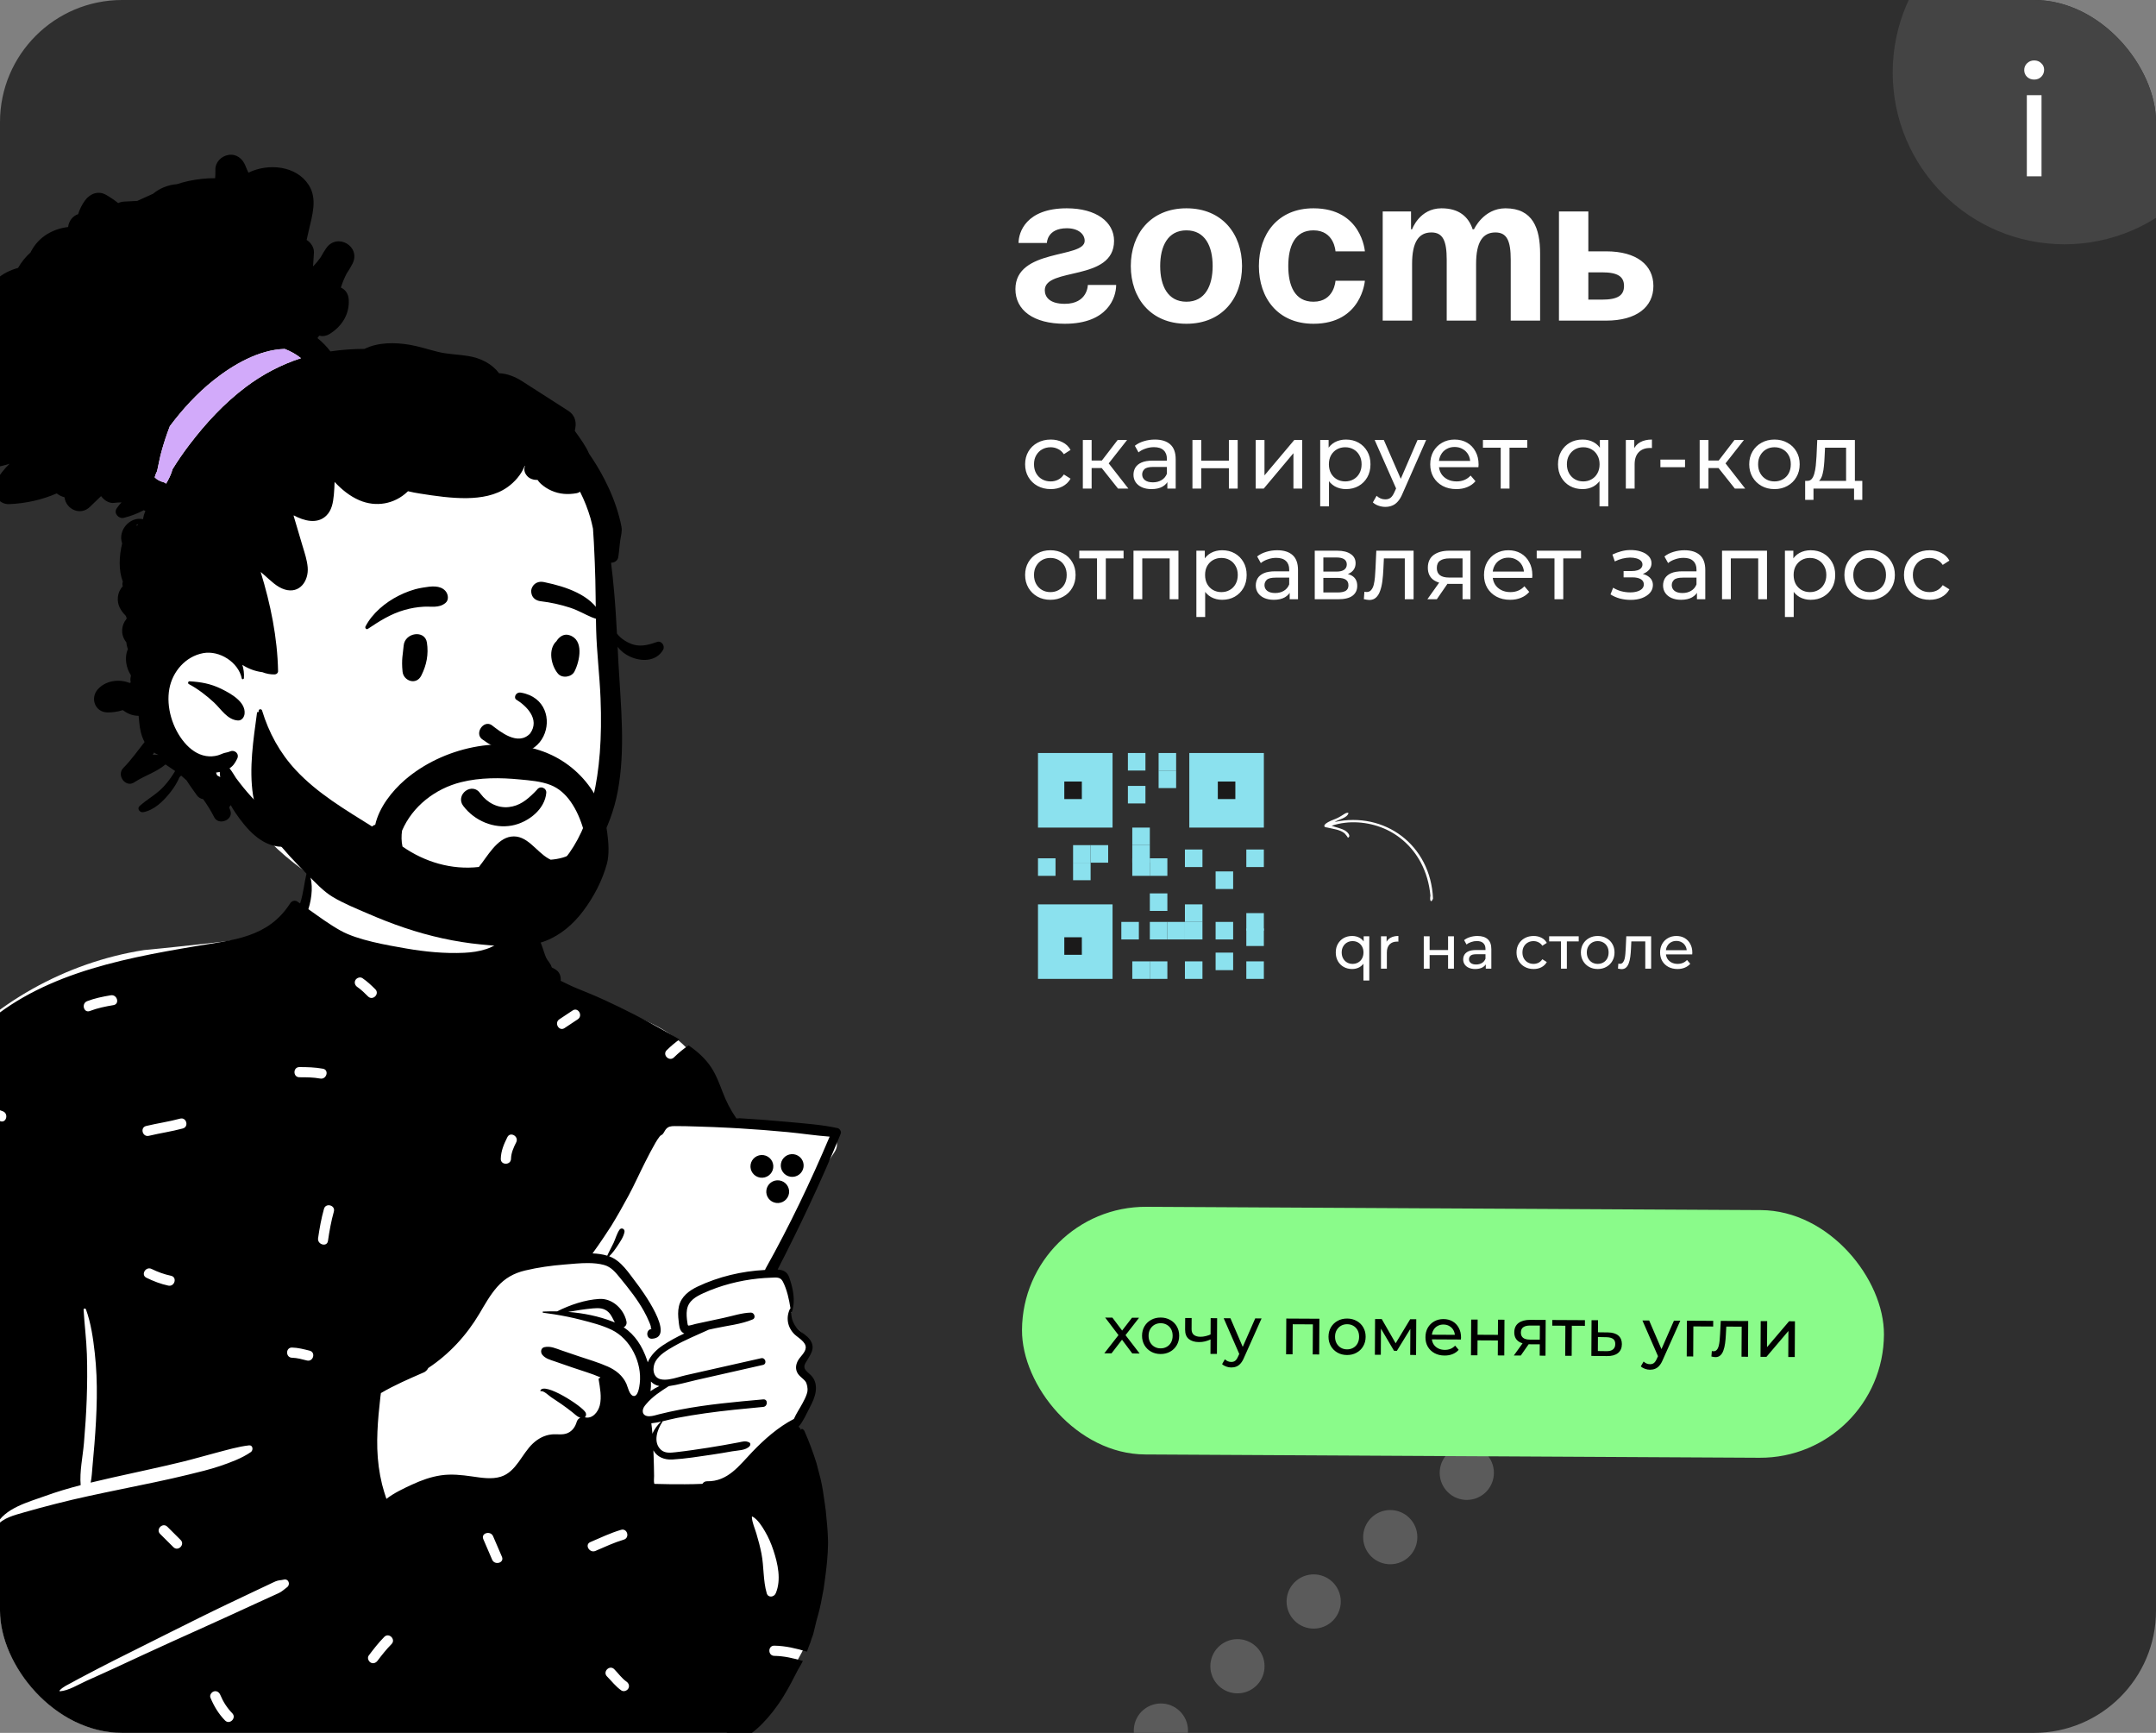
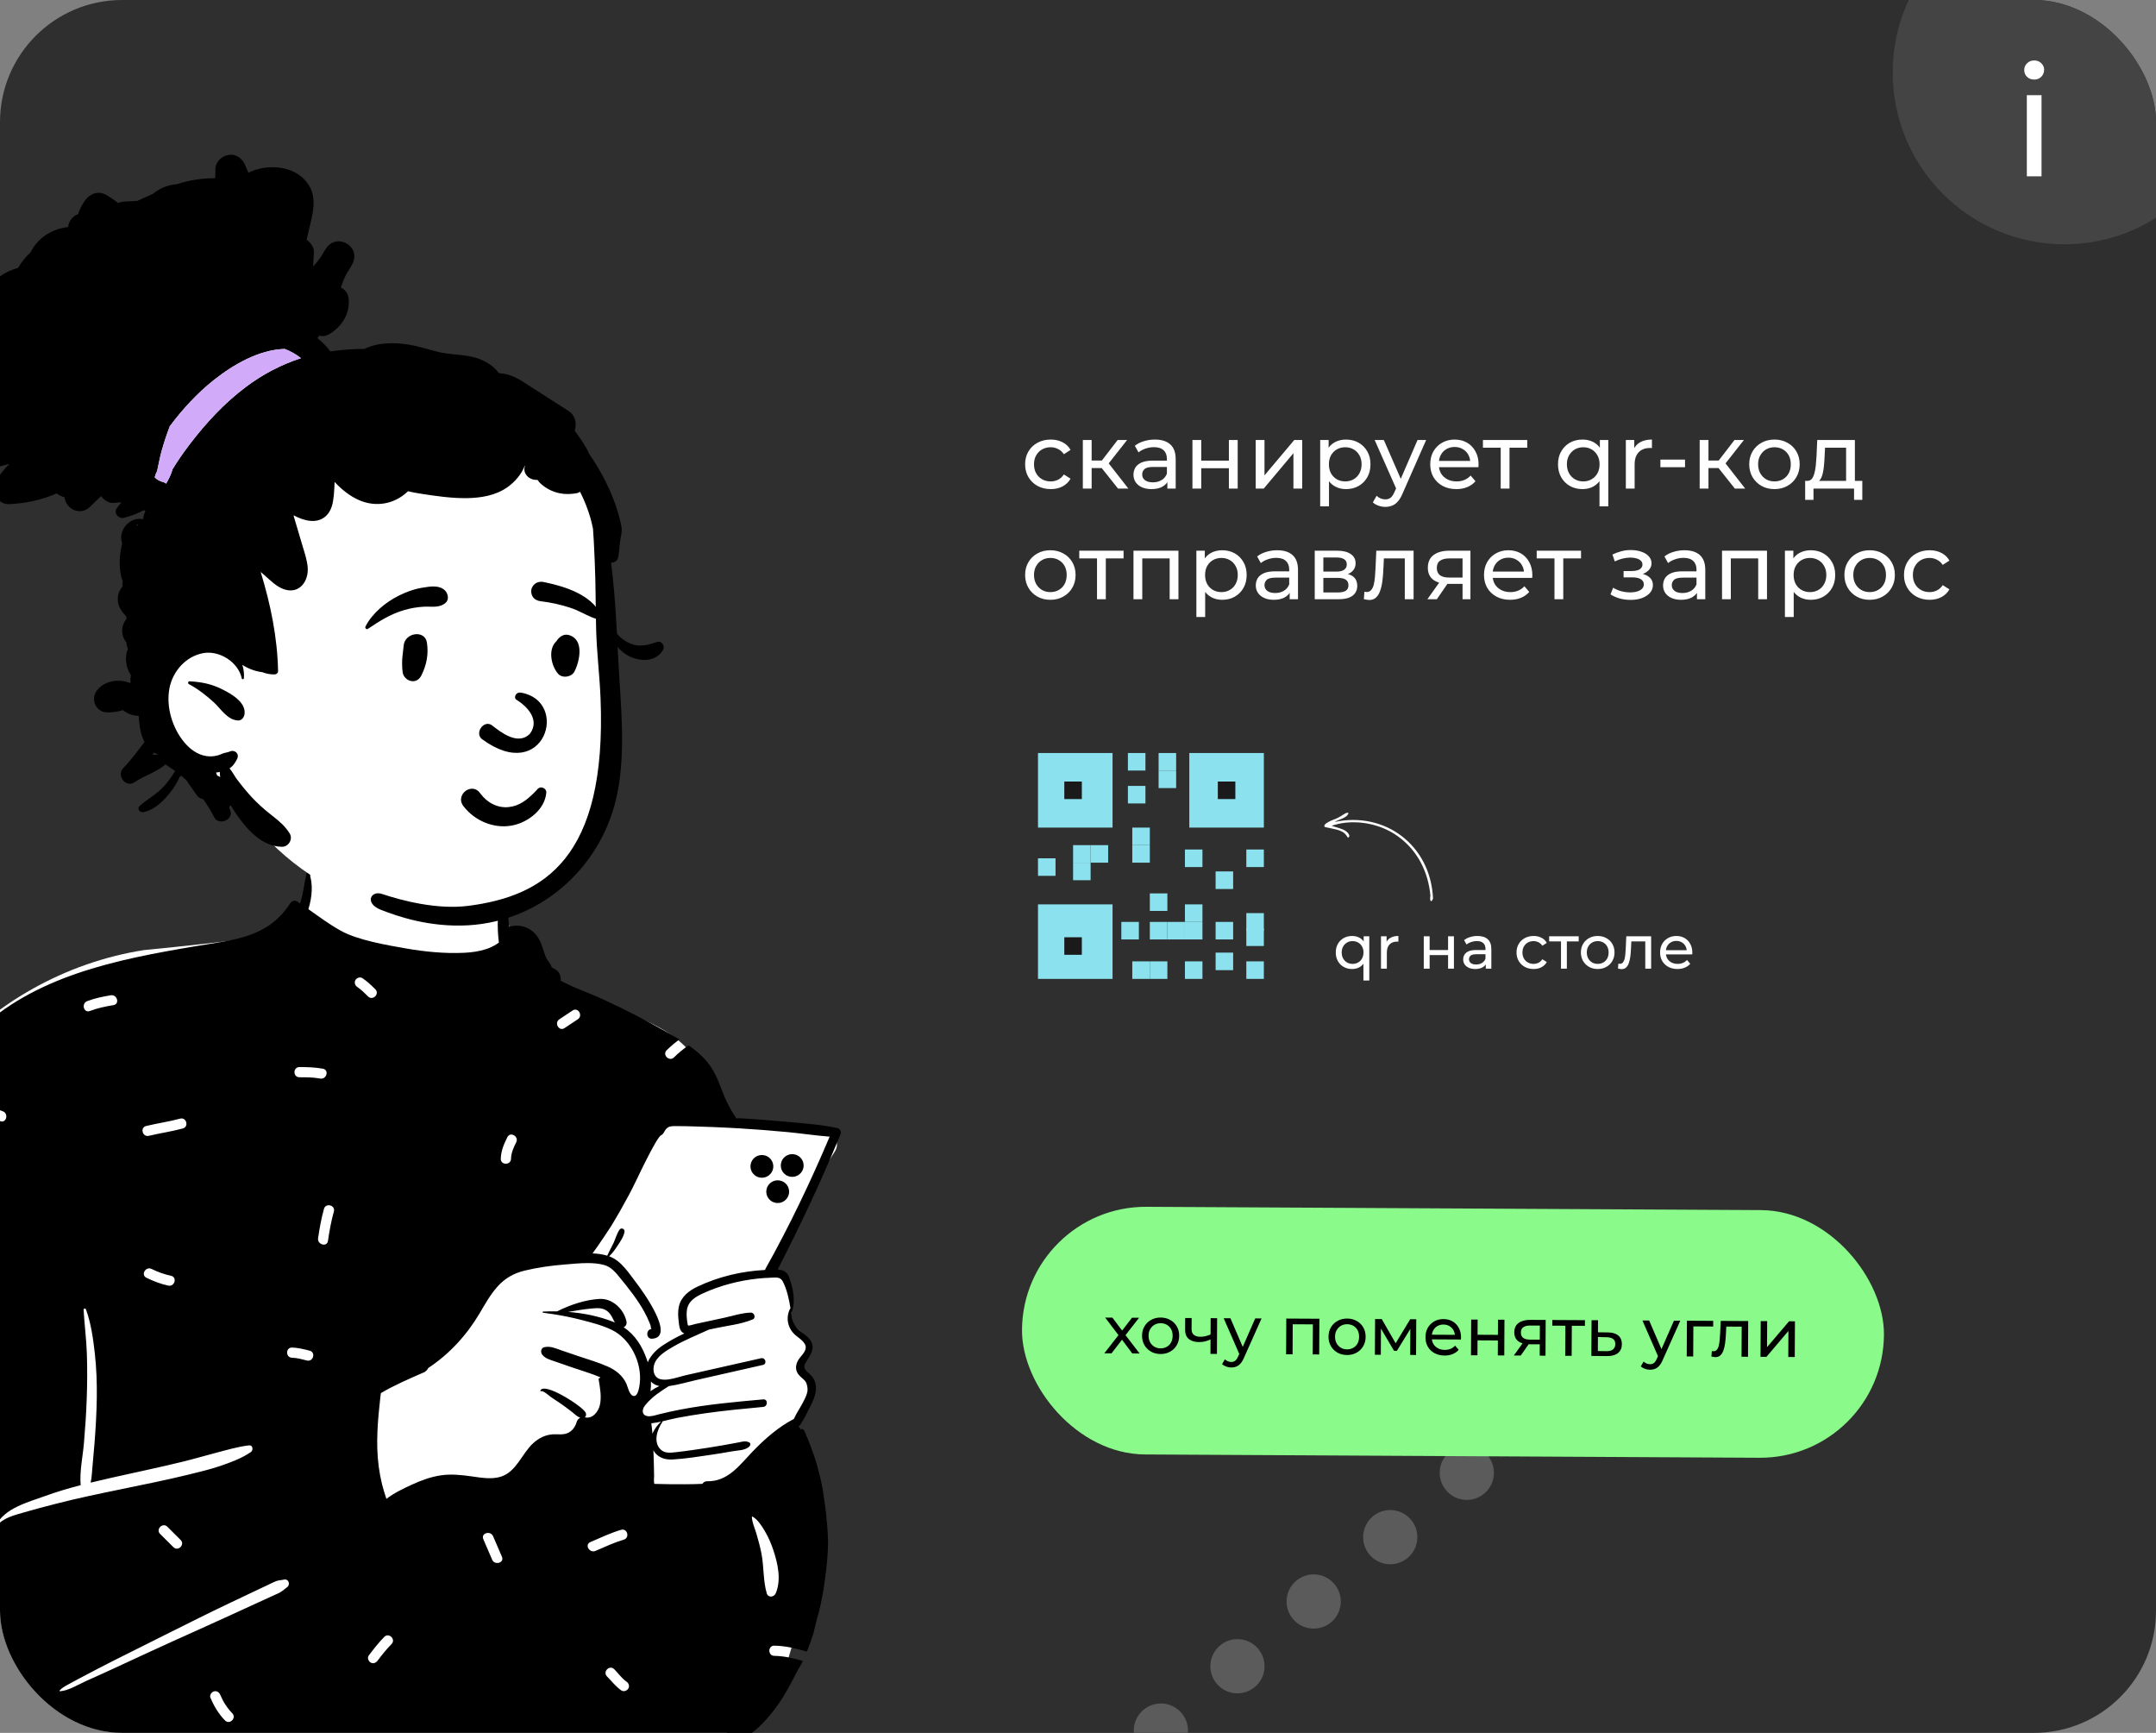
<svg xmlns="http://www.w3.org/2000/svg" width="565" height="454" viewBox="0 0 565 454" fill="none">
  <rect x="0" y="0" width="565" height="454" fill="#808080" stroke="none" />
  <g clip-path="url(#clip0_1291_31775)">
    <rect width="565" height="454" rx="32" fill="#2F2F2F" />
-     <path fill-rule="evenodd" clip-rule="evenodd" d="M187.718 291.882C184.794 280.593 182.104 275.807 176.91 271.883C172.051 268.213 164.958 265.131 154.61 262.879C143.831 261.004 143.525 255.428 140.822 246.465C140.034 243.771 136.127 243.054 134.44 244.996C134.203 244.741 133.955 244.507 133.698 244.296C133.928 243.011 132.048 239.328 132.111 238.099C132.766 225.27 128.55 218.827 118.028 216.432C115.739 215.911 100.196 215.605 97.964 216.219C88.21 218.903 78.607 227.426 80.077 237.693C77.015 241.675 74.018 244.106 69.294 245.39C58.781 246.718 48.269 247.9 37.754 248.911C17.169 252.124 -2.13 262.969 -15.32 278.785C-16.537 280.245 -16.889 282.226 -15.815 283.783C-16.656 287.369 -21.391 296.067 -17.665 298.525C-23.792 313.109 -37.887 341.297 -37.914 349.35C-38.025 383.181 -34.353 427.217 -0.812 445.938C0.531 447.253 0.723 448.706 1.304 450.662C2.779 456.821 8.134 461.222 13.996 460.863C42.871 461.502 70.839 457.996 99.715 457.826C112.449 457.751 127.763 459.643 138.825 460.903C149.887 462.164 161.054 461.049 171.67 457.826C172.565 459.228 174.375 460.046 176.211 459.643C187.216 457.466 196.116 450.716 203.867 443.339C206.236 439.05 215.486 426.83 211.809 422.576C215.142 408.552 214.969 393.482 209.046 380.127C209.886 377.679 208.355 374.989 209.046 372.461C209.546 370.632 210.826 369.875 211.471 368.063C212.377 365.514 211.391 362.095 210.37 359.493C209.952 358.197 211.14 356.801 211.471 355.478C213.037 349.239 209.45 349.789 206.864 345.617C206.903 345.604 207.575 342.626 207.572 342.641C207.968 340.515 206.976 337.791 206.111 336.017C205.526 334.817 204.274 334.067 203.029 334.204C204.282 329.969 205.868 326.445 207.572 322.364C210.587 315.172 214.403 308.284 218.732 301.774C220.504 299.108 218.124 296.02 215.255 295.838C205.969 295.251 196.785 293.92 187.718 291.882Z" fill="white" />
+     <path fill-rule="evenodd" clip-rule="evenodd" d="M187.718 291.882C184.794 280.593 182.104 275.807 176.91 271.883C172.051 268.213 164.958 265.131 154.61 262.879C143.831 261.004 143.525 255.428 140.822 246.465C140.034 243.771 136.127 243.054 134.44 244.996C134.203 244.741 133.955 244.507 133.698 244.296C133.928 243.011 132.048 239.328 132.111 238.099C132.766 225.27 128.55 218.827 118.028 216.432C115.739 215.911 100.196 215.605 97.964 216.219C88.21 218.903 78.607 227.426 80.077 237.693C77.015 241.675 74.018 244.106 69.294 245.39C58.781 246.718 48.269 247.9 37.754 248.911C17.169 252.124 -2.13 262.969 -15.32 278.785C-16.537 280.245 -16.889 282.226 -15.815 283.783C-16.656 287.369 -21.391 296.067 -17.665 298.525C-23.792 313.109 -37.887 341.297 -37.914 349.35C-38.025 383.181 -34.353 427.217 -0.812 445.938C0.531 447.253 0.723 448.706 1.304 450.662C2.779 456.821 8.134 461.222 13.996 460.863C42.871 461.502 70.839 457.996 99.715 457.826C112.449 457.751 127.763 459.643 138.825 460.903C149.887 462.164 161.054 461.049 171.67 457.826C172.565 459.228 174.375 460.046 176.211 459.643C187.216 457.466 196.116 450.716 203.867 443.339C215.142 408.552 214.969 393.482 209.046 380.127C209.886 377.679 208.355 374.989 209.046 372.461C209.546 370.632 210.826 369.875 211.471 368.063C212.377 365.514 211.391 362.095 210.37 359.493C209.952 358.197 211.14 356.801 211.471 355.478C213.037 349.239 209.45 349.789 206.864 345.617C206.903 345.604 207.575 342.626 207.572 342.641C207.968 340.515 206.976 337.791 206.111 336.017C205.526 334.817 204.274 334.067 203.029 334.204C204.282 329.969 205.868 326.445 207.572 322.364C210.587 315.172 214.403 308.284 218.732 301.774C220.504 299.108 218.124 296.02 215.255 295.838C205.969 295.251 196.785 293.92 187.718 291.882Z" fill="white" />
    <path fill-rule="evenodd" clip-rule="evenodd" d="M160.62 346.275C156.906 344.825 152.907 344.024 148.888 343.713C151.051 343.336 153.222 342.972 155.409 342.785C156.936 342.654 158.351 342.668 159.499 343.82C160.264 344.588 160.623 345.577 161.126 346.485C160.962 346.412 160.791 346.342 160.62 346.275ZM200.482 332.721C194.399 333.028 188.31 334.468 182.808 337.076C180.557 338.144 178.517 339.687 177.92 342.226C177.618 343.522 177.692 344.861 177.853 346.17C177.974 347.162 178.004 348.428 178.87 349.099C179.017 349.213 179.175 349.299 179.339 349.363C177.31 350.275 175.377 351.37 173.659 352.499C172.09 353.531 170.476 355.121 169.751 356.914C169.691 356.71 169.63 356.52 169.57 356.34C168.335 352.706 166.433 349.731 163.437 347.73C163.967 347.493 164.333 346.931 164.162 346.157C163.451 342.92 160.448 340.108 157.056 340.309C153.343 340.526 149.354 341.872 145.995 343.572C144.771 343.545 143.549 343.562 142.342 343.615C142.134 343.622 142.144 343.903 142.342 343.926C143.322 344.05 144.301 344.186 145.281 344.346C147.609 344.718 149.931 345.188 152.202 345.773C154.926 346.474 157.744 347.179 160.291 348.404C165.229 350.786 168.285 357.011 167.658 362.428C167.554 363.317 167.208 366.002 165.97 365.725C164.924 365.491 164.508 363.317 164.142 362.512C163.162 360.374 161.398 358.978 159.281 358.033C156.795 356.921 154.134 356.169 151.558 355.295C150.099 354.797 148.639 354.299 147.176 353.805C145.68 353.294 144.258 352.589 142.664 352.947C141.701 353.164 141.591 354.306 142.131 354.961C142.953 355.959 144.174 356.253 145.358 356.664C146.921 357.205 148.481 357.746 150.041 358.287C152.453 359.122 154.98 359.827 157.331 360.849L157.258 361.016C157.066 360.962 156.841 361.152 156.879 361.386C157.231 363.547 157.721 366.045 157.177 368.21C156.748 369.926 155.234 371.827 153.269 371.322C153.577 371.042 153.692 370.557 153.484 370.11C152.705 368.453 142.506 361.914 141.597 364.342C141.567 364.429 141.661 364.492 141.735 364.479C142.51 364.319 143.808 365.634 144.428 366.052C145.324 366.653 146.233 367.241 147.119 367.859C148.089 368.534 149.035 369.242 149.958 369.973C150.682 370.548 151.229 371.145 152.061 371.436C151.625 371.643 151.279 372.027 151.132 372.518C150.756 373.797 150.031 374.882 148.773 375.447C147.455 376.035 145.969 375.664 144.58 375.808C142.688 375.998 141.037 376.893 139.658 378.172C136.763 380.864 135.31 385.607 131.261 386.879C128.842 387.638 126.158 387.16 123.709 386.816C120.975 386.432 118.311 386.128 115.557 386.528C112.92 386.913 110.427 387.821 108.019 388.93C105.761 389.968 103.265 391.144 101.262 392.694C100.849 391.428 100.433 390.175 100.118 388.883C99.373 385.827 98.971 382.714 98.873 379.575C98.783 376.586 98.95 373.584 99.208 370.607C99.336 369.121 99.537 367.642 99.665 366.155C99.698 365.781 99.766 365.381 99.816 364.98C103.392 362.879 107.149 361.27 110.937 359.613C110.947 359.61 110.957 359.603 110.967 359.6C111.085 359.546 111.199 359.496 111.316 359.446C111.313 359.439 111.31 359.433 111.303 359.426C111.736 359.162 112.038 358.811 112.219 358.417C117.677 354.813 122.24 349.894 125.642 344.156C127.067 341.751 128.44 339.257 130.305 337.15C132.291 334.901 134.649 333.566 137.568 332.871C140.98 332.056 144.496 331.568 147.992 331.291C149.901 331.141 152.034 330.907 154.114 330.917C155.564 330.927 156.982 331.051 158.284 331.408C160.213 331.936 161.341 333.396 162.552 334.871C163.709 336.288 164.86 337.707 165.94 339.183C166.963 340.582 167.93 342.029 168.768 343.545C169.271 344.453 169.738 345.389 170.13 346.354C170.268 346.695 170.449 347.082 170.533 347.436C170.617 347.793 170.462 348.171 170.865 348.171C169.204 348.194 169.221 350.836 170.872 350.739C177.333 350.365 168.077 337.807 166.725 336.057C164.809 333.579 162.834 330.346 159.767 329.194C159.724 329.177 159.677 329.161 159.633 329.147C160.525 328.305 161.23 327.297 161.904 326.271C162.599 325.216 163.427 324.007 163.655 322.755C163.8 321.957 162.803 321.502 162.33 322.2C161.643 323.219 161.31 324.508 160.797 325.627C160.274 326.762 159.636 327.834 159.133 328.98C157.922 328.609 156.614 328.439 155.282 328.382C156.963 326.118 159.834 321.749 160.18 321.188C161.77 318.59 163.283 315.912 164.729 313.229C166.292 310.324 167.631 307.298 169.127 304.359C169.976 302.693 170.831 301.012 171.774 299.396C172.1 298.841 172.449 298.287 172.844 297.783C172.922 297.683 173.019 297.599 173.109 297.506C173.213 297.449 173.321 297.385 173.381 297.352C173.924 297.042 174.116 296.32 174.498 295.862C175.109 295.125 175.827 295.038 176.746 295.027C178.705 295.007 180.671 295.084 182.627 295.138C185.502 295.218 188.374 295.331 191.246 295.482C192.115 295.528 192.98 295.575 193.849 295.629C198.026 295.876 202.199 296.2 206.363 296.597C210.046 296.948 213.73 297.519 217.417 297.793C212.425 309.599 206.889 321.192 200.622 332.38C200.559 332.493 200.512 332.607 200.482 332.721ZM172.782 363.137C171.977 363.505 171.196 363.962 170.468 364.483C170.588 363.672 170.619 362.816 170.585 361.958C171.186 362.599 171.954 362.967 172.782 363.137ZM207.155 342.828C207.098 342.835 207.044 342.865 207.017 342.921C205.904 345.209 206.37 347.764 208.188 349.558C209.141 350.493 211.218 351.548 211.15 353.084C211.093 354.327 209.735 355.369 209.154 356.394C208.614 357.349 208.413 358.398 208.846 359.434C209.399 360.759 210.946 361.287 211.476 362.59C212.147 364.243 211.057 366.237 210.292 367.676C209.58 369.009 208.661 370.341 208.051 371.751C203.961 373.858 200.301 377.091 197.154 380.374C193.709 383.965 190.753 388.189 185.281 388.083C184.734 388.072 184.318 388.36 184.07 388.757C182.547 388.827 181.021 388.857 179.498 388.864C176.82 388.877 174.143 388.851 171.469 388.767C171.281 388.123 171.419 387.248 171.409 386.703C171.375 384.95 171.359 383.2 171.285 381.446C171.265 380.959 171.245 380.468 171.224 379.98C172.187 381.713 174.066 382.502 176.206 382.381C179.648 382.181 183.111 381.62 186.519 381.116C188.314 380.852 190.106 380.551 191.894 380.231C193.363 379.97 195.436 380.037 196.463 378.865C196.705 378.591 196.718 378.09 196.339 377.906C195.322 377.408 194.682 377.686 193.564 377.9C192.202 378.163 190.837 378.414 189.468 378.648C186.841 379.102 184.208 379.522 181.567 379.893C180.064 380.104 178.558 380.311 177.052 380.474C175.737 380.615 174.254 380.805 173.194 379.82C171.057 377.829 172.254 374.493 173.606 372.482C173.633 372.442 173.633 372.405 173.623 372.372C174.898 372.075 176.169 371.727 177.438 371.484C179.877 371.016 182.332 370.622 184.791 370.272C189.844 369.553 194.93 369.079 200.009 368.602C201.267 368.481 201.28 366.511 200.009 366.628C192.712 367.292 185.379 367.923 178.179 369.323C176.374 369.67 174.582 370.064 172.801 370.508C171.959 370.716 171.057 371.04 170.174 371.05C170.121 371.05 170.067 371.05 170.013 371.046C168.286 370.993 168.034 369.52 168.983 368.294C169.101 368.144 169.222 367.993 169.346 367.85C171.023 365.859 173.113 364.53 175.267 363.154C177.679 362.827 180.085 362.099 182.446 361.564C188.277 360.242 194.108 358.919 199.942 357.6C201.086 357.339 200.6 355.589 199.456 355.846C195.027 356.845 190.599 357.844 186.17 358.842L179.689 360.305C178.394 360.596 176.776 361.18 175.253 361.391C174.502 361.494 173.774 361.507 173.117 361.354C170.993 360.853 170.886 358.211 171.801 356.641C172.828 354.878 174.767 353.776 176.488 352.777C179.471 351.044 182.644 349.798 185.744 348.362C186.294 348.242 186.845 348.121 187.395 348.001C190.595 347.3 194.252 346.956 197.265 345.67C198.167 345.289 197.674 343.873 196.782 343.893C194.443 343.944 191.998 344.772 189.713 345.263C187.241 345.797 184.765 346.328 182.292 346.859C182.044 346.912 180.574 347.38 180.353 347.277C180.212 347.21 180.162 346.722 180.115 346.401C179.963 345.346 179.853 344.238 180.018 343.179C180.38 340.804 182.369 339.688 184.382 338.777C188.864 336.749 193.779 335.481 198.67 334.973C199.798 334.856 200.925 334.783 202.059 334.746C203.39 334.705 204.488 334.472 205.162 335.778C206.222 337.835 206.806 340.48 207.155 342.828ZM200.929 417.421C199.953 414.059 200.218 410.469 199.549 407.039C199.204 405.269 198.733 403.514 198.218 401.787C197.803 400.391 197.11 398.907 197.032 397.451C197.027 397.354 197.142 397.298 197.221 397.342C198.599 398.128 199.657 399.826 200.443 401.159C201.384 402.754 202.102 404.423 202.681 406.179C203.836 409.677 204.784 413.896 203.295 417.421C202.852 418.471 201.295 418.681 200.929 417.421ZM170.748 372.883C171.573 372.803 172.398 372.646 173.224 372.462C172.301 373.358 171.449 374.436 170.976 375.632C170.902 374.714 170.808 373.798 170.684 372.887C170.704 372.887 170.728 372.887 170.748 372.883ZM162.816 442.876C161.361 441.865 160.3 440.452 159.066 439.205C157.852 437.978 159.75 436.089 160.964 437.316C162.017 438.379 162.931 439.709 164.17 440.569C164.767 440.983 165.043 441.731 164.652 442.397C164.306 442.985 163.411 443.289 162.816 442.876ZM154.7 404.018C157.357 402.874 159.97 401.629 162.75 400.805C164.412 400.313 165.115 402.892 163.464 403.381C160.903 404.14 158.501 405.272 156.055 406.325C154.484 407.001 153.119 404.698 154.7 404.018ZM126.644 403.218C125.994 401.622 128.591 400.934 129.231 402.508C129.969 404.318 130.813 406.083 131.55 407.894C132.2 409.489 129.603 410.177 128.962 408.604C128.225 406.793 127.38 405.029 126.644 403.218ZM98.95 435.086C98.517 435.661 97.795 435.972 97.113 435.566C96.542 435.225 96.194 434.32 96.632 433.738C97.911 432.041 99.207 430.364 100.706 428.851C101.922 427.624 103.819 429.515 102.604 430.74C101.265 432.091 100.092 433.571 98.95 435.086ZM94.99 256.275C96.222 257.113 97.302 258.131 98.354 259.178C99.578 260.395 97.679 262.284 96.456 261.067C95.569 260.184 94.675 259.289 93.636 258.583C93.036 258.174 92.766 257.415 93.154 256.755C93.502 256.163 94.392 255.869 94.99 256.275ZM135.28 299.27C134.584 300.659 133.957 302.02 133.917 303.598C133.875 305.317 131.191 305.318 131.234 303.598C131.285 301.533 132.05 299.742 132.963 297.922C133.735 296.381 136.049 297.736 135.28 299.27ZM150.062 264.739C151.505 263.781 152.847 266.097 151.417 267.046C150.257 267.815 149.098 268.585 147.938 269.355C146.496 270.312 145.154 267.997 146.583 267.047C147.743 266.278 148.902 265.508 150.062 264.739ZM85.946 325.114C85.699 326.812 83.114 326.086 83.357 324.404C83.735 321.805 84.195 319.241 84.904 316.709C85.367 315.052 87.956 315.76 87.492 317.419C86.783 319.951 86.323 322.516 85.946 325.114ZM76.535 355.72C74.807 355.683 74.807 353.012 76.535 353.048C78.098 353.081 79.635 353.491 81.143 353.865C82.82 354.282 82.105 356.858 80.429 356.442C79.154 356.125 77.856 355.748 76.535 355.72ZM73.062 417.374C72.469 417.661 71.86 417.92 71.26 418.193C70.058 418.74 68.858 419.288 67.657 419.836C65.157 420.979 62.657 422.126 60.16 423.276C55.162 425.58 50.124 427.802 45.114 430.08C40.004 432.404 34.907 434.759 29.817 437.126C27.419 438.24 25.003 439.314 22.592 440.399C20.53 441.327 17.981 442.949 15.718 443.102C15.601 443.11 15.562 442.963 15.629 442.888C16.484 441.92 17.848 441.357 18.972 440.727C20.12 440.084 21.289 439.479 22.453 438.866C24.88 437.586 27.31 436.316 29.761 435.081C34.662 432.612 39.573 430.16 44.485 427.712C49.494 425.215 54.497 422.701 59.551 420.292C61.93 419.158 64.312 418.028 66.695 416.901C67.986 416.29 69.277 415.681 70.569 415.072C71.127 414.809 71.679 414.526 72.249 414.29C73.007 413.978 73.583 414.042 74.365 413.85C75.64 413.536 76.192 415.15 75.213 415.853C74.407 416.432 73.983 416.927 73.062 417.374ZM55.145 444.77C54.869 444.104 55.446 443.293 56.082 443.126C56.844 442.927 57.455 443.388 57.733 444.06C58.469 445.841 59.517 447.476 60.866 448.857C62.071 450.091 60.175 451.981 58.968 450.746C57.277 449.015 56.063 446.993 55.145 444.77ZM41.962 401.883C40.739 400.666 42.637 398.777 43.86 399.994L47.338 403.457C48.562 404.675 46.663 406.564 45.441 405.346L41.962 401.883ZM6.277 396.238C3.776 396.968 0.86 397.639 -0.845 399.763C-0.928 399.867 -1.068 399.733 -1.018 399.63C1.164 395.125 7.424 393.545 11.758 391.967C14.823 390.851 17.968 389.925 21.14 389.098C20.823 385.496 21.697 381.635 22.001 378.051C22.325 374.224 22.589 370.387 22.725 366.549C22.863 362.633 22.897 358.69 22.768 354.773C22.639 350.871 22.13 347.016 21.907 343.126C21.886 342.75 22.412 342.732 22.525 343.043C23.842 346.653 24.405 350.651 24.834 354.456C25.275 358.377 25.422 362.286 25.365 366.23C25.307 370.284 25.07 374.329 24.745 378.371C24.591 380.286 24.412 382.199 24.243 384.114C24.114 385.575 24.055 387.024 23.756 388.438C25.669 387.971 27.586 387.529 29.497 387.099C35.592 385.73 41.711 384.459 47.78 382.979C50.759 382.252 53.696 381.382 56.662 380.609C59.454 379.882 62.402 378.999 65.269 378.675C66.292 378.558 66.422 379.952 65.745 380.425C63.415 382.053 60.32 383.188 57.628 384.099C54.927 385.014 52.119 385.672 49.35 386.35C43.576 387.764 37.747 388.92 31.927 390.124C26.115 391.326 20.292 392.52 14.546 394.004C11.778 394.719 9.02 395.436 6.277 396.238ZM-7.426 324.758C-8.921 325.632 -10.27 323.322 -8.781 322.451C-6.833 321.313 -4.756 320.458 -2.663 319.623C-1.057 318.983 -0.366 321.568 -1.95 322.2C-3.831 322.949 -5.676 323.736 -7.426 324.758ZM-12.836 424.023C-14.334 424.888 -15.684 422.578 -14.19 421.716C-12.092 420.506 -9.794 419.698 -7.62 418.638C-6.073 417.884 -4.715 420.19 -6.266 420.946C-8.44 422.005 -10.738 422.812 -12.836 424.023ZM-15.27 367.676C-13.821 369.046 -11.888 369.691 -10.065 370.411C-8.475 371.038 -9.172 373.621 -10.778 372.987C-13.05 372.09 -15.363 371.272 -17.168 369.565C-18.423 368.378 -16.522 366.492 -15.27 367.676ZM0.756 291.152C2.349 291.774 1.651 294.357 0.042 293.729C-1.742 293.032 -3.584 292.502 -5.368 291.805C-6.96 291.183 -6.263 288.6 -4.655 289.228C-2.871 289.925 -1.028 290.455 0.756 291.152ZM29.027 260.757C30.72 260.473 31.44 263.048 29.741 263.333C27.633 263.688 25.557 264.102 23.557 264.872C21.943 265.494 21.25 262.91 22.844 262.296C24.843 261.526 26.919 261.111 29.027 260.757ZM38.37 334.762C36.819 334.003 38.18 331.699 39.725 332.455C41.352 333.252 43.039 333.868 44.815 334.244C46.506 334.603 45.786 337.178 44.101 336.821C42.103 336.397 40.201 335.658 38.37 334.762ZM47.193 293.076C48.864 292.621 49.57 295.199 47.907 295.653C44.979 296.451 41.966 296.866 39.017 297.577C37.337 297.982 36.626 295.405 38.304 295C41.252 294.29 44.266 293.875 47.193 293.076ZM84.621 279.995C86.32 280.308 85.596 282.883 83.908 282.572C82.111 282.241 80.29 282.236 78.468 282.235C76.738 282.234 76.741 279.562 78.468 279.563C80.537 279.564 82.581 279.62 84.621 279.995ZM206.691 293.953C202.307 293.536 197.915 293.202 193.517 292.951C193.312 292.941 193.111 292.928 192.906 292.917C192.883 292.871 192.853 292.827 192.822 292.78C191.387 290.683 190.33 288.586 189.414 286.214C188.538 283.957 187.69 281.629 186.341 279.592C184.803 277.271 182.726 275.454 180.45 273.88C179.07 274.805 177.788 275.887 176.616 277.034C175.383 278.24 173.484 276.351 174.718 275.144C175.76 274.125 176.872 273.183 178.047 272.333C176.69 271.512 175.305 270.74 173.955 269.973C168.892 267.098 163.709 264.439 158.418 262.008C155.959 260.875 153.47 259.87 150.964 258.851C149.615 258.304 148.283 257.599 146.935 256.965C147.032 256.016 146.747 254.954 146.016 254.329C145.475 253.872 145.056 253.701 144.412 253.378C144.268 253.327 144.18 253.297 144.14 253.28C144.17 253.287 144.258 253.314 144.402 253.361C144.744 253.518 144.771 253.471 144.482 253.224C144.466 252.683 143.395 251.541 143.15 250.983C142.298 249.069 142.033 247.045 140.775 245.302C139.041 242.9 136.129 241.992 133.414 242.807C133.133 239.918 133.059 236.902 131.965 234.324C131.935 234.254 131.838 234.223 131.794 234.3C130.654 236.234 130.556 238.388 130.469 240.619C130.385 242.713 130.465 244.854 130.741 246.935C130.566 247.068 130.389 247.196 130.204 247.319C129.339 247.887 128.406 248.324 127.426 248.648C125.561 249.263 123.605 249.53 121.649 249.623C116.6 249.864 111.397 249.356 106.432 248.494C101.409 247.623 93.71 246.314 89.241 243.812C86.292 242.163 83.572 240.148 80.814 238.198C81.814 234.992 82.069 231.545 81.062 228.836C80.942 228.512 80.431 228.452 80.334 228.836C79.704 231.421 79.519 234.02 78.68 236.575C78.667 236.611 78.653 236.652 78.64 236.688C78.378 236.512 78.117 236.338 77.855 236.164C77.251 235.766 76.429 236.064 76.067 236.631C70.273 245.719 61.097 246.24 51.462 247.864C40.918 249.64 30.32 251.557 20.182 255.034C10.486 258.361 1.22 263.203 -6.12 270.437C-7.782 272.075 -9.336 273.82 -10.803 275.642C-9.384 275.82 -7.976 276.097 -6.587 276.532C-4.942 277.046 -5.649 279.625 -7.301 279.108C-9.086 278.55 -10.891 278.274 -12.715 278.136C-17.703 284.929 -21.592 292.631 -24.954 300.212C-31.405 314.747 -35.603 330.226 -37.535 345.986C-36.475 345.353 -35.395 344.75 -34.288 344.189C-32.75 343.411 -31.394 345.717 -32.933 346.496C-34.643 347.362 -36.304 348.316 -37.913 349.351C-38.615 356.249 -38.888 363.192 -38.723 370.124C-38.33 386.649 -36.089 403.659 -31.02 419.426C-28.534 427.165 -25.24 434.84 -20.331 441.379C-18.111 444.341 -15.588 447.013 -12.615 449.241C-11.176 450.323 -9.653 451.289 -8.046 452.103C-5.976 453.159 -3.279 453.506 -1.494 454.999C-0.907 455.49 -0.454 456.138 -0.112 456.869C-0.31 458.258 -0.333 459.651 0.049 461.041C0.17 461.475 0.499 461.829 0.905 461.999C0.911 462.119 0.911 462.236 0.911 462.35C0.911 462.403 0.992 462.417 1.002 462.363C1.019 462.26 1.036 462.156 1.052 462.05C1.183 462.093 1.321 462.113 1.462 462.113C6.558 462.132 11.66 462.008 16.763 461.836C16.368 460.633 15.941 459.44 15.531 458.236C14.973 456.602 17.566 455.907 18.119 457.526C18.599 458.933 19.101 460.327 19.547 461.739C25.014 461.537 30.48 461.294 35.936 461.114C47.541 460.73 59.142 460.603 70.749 460.36C88.775 459.979 106.932 459.2 124.986 459.962C125.61 458.643 126.309 457.354 126.972 456.053C127.753 454.517 130.068 455.871 129.289 457.401C128.829 458.306 128.352 459.198 127.898 460.101C131.555 460.29 135.208 460.54 138.853 460.881C145.072 461.461 151.232 462.493 157.446 463.135C163.762 463.789 169.942 463.673 176.209 462.634C177.336 462.447 178.001 461.769 178.276 460.927C178.286 460.924 178.293 460.917 178.299 460.907C178.621 460.533 178.923 460.223 179.235 459.952C179.608 459.712 180.01 459.508 180.483 459.327C181.366 458.993 182.285 458.79 183.217 458.653C184.244 458.499 185.284 458.486 186.311 458.359C187.176 458.249 188.022 458.085 188.867 457.885C190.387 457.524 191.829 457.053 193.265 456.428C194.517 455.884 195.647 455.103 196.714 454.251C198.922 452.644 200.833 450.594 202.505 448.463C203.477 447.217 204.393 445.925 205.225 444.579C206.675 442.247 207.909 439.826 209.157 437.385C209.61 436.661 210.023 435.92 210.401 435.164C207.962 434.449 205.5 433.865 202.914 433.824C201.186 433.796 201.186 431.124 202.914 431.152C205.88 431.199 208.685 431.889 211.471 432.711C211.607 432.352 211.737 431.99 211.858 431.623C212.19 430.859 212.465 430.074 212.693 429.279C212.827 428.918 212.962 428.557 213.096 428.197C213.398 426.948 213.7 425.695 214.005 424.443C214.612 422.439 215.092 420.405 215.444 418.344C215.739 416.988 215.968 415.622 216.122 414.24C216.592 410.89 216.974 407.547 217.001 404.16C216.961 402.073 216.826 399.989 216.598 397.915C216.501 396.505 216.337 395.102 216.115 393.71C215.827 391.639 215.541 389.589 215.062 387.544C214.703 386.162 214.344 384.779 213.985 383.396C213.089 380.515 212.032 377.689 210.814 374.927C210.747 374.753 210.408 374.372 210.204 374.369C210.05 374.366 209.835 374.506 209.905 374.693C209.912 374.71 209.918 374.73 209.925 374.746C209.855 374.589 209.788 374.429 209.717 374.272C209.657 374.125 209.422 373.832 209.241 373.835C209.231 373.835 209.221 373.835 209.208 373.838C209.255 373.805 209.298 373.761 209.342 373.711C210.546 372.292 211.328 370.425 212.19 368.781C212.905 367.425 213.579 365.996 213.773 364.463C213.944 363.117 213.713 361.791 212.864 360.702C211.898 359.463 210.08 358.882 211.09 357.092C212.237 355.055 213.924 353.288 212.244 350.973C211.388 349.795 210.033 349.147 209.026 348.121C207.869 346.936 207.318 345.349 207.349 343.729C207.419 343.769 207.513 343.75 207.547 343.649C208.52 340.724 207.815 337.511 206.819 334.662C206.275 333.116 205.124 332.691 203.786 332.615C209.583 321.343 215.008 309.89 219.842 298.174C220.003 297.79 220.161 297.406 220.318 297.022C220.554 296.448 220.057 295.683 219.483 295.556C215.303 294.644 210.949 294.354 206.691 293.953Z" fill="black" />
    <ellipse cx="2.993" cy="2.979" rx="2.993" ry="2.979" transform="matrix(-0.99 -0.144 -0.146 0.989 211.005 302.838)" fill="black" />
    <ellipse cx="2.993" cy="2.979" rx="2.993" ry="2.979" transform="matrix(-0.99 -0.144 -0.146 0.989 207.202 309.694)" fill="black" />
    <ellipse cx="2.993" cy="2.979" rx="2.993" ry="2.979" transform="matrix(-0.99 -0.144 -0.146 0.989 203.059 303.068)" fill="black" />
    <path fill-rule="evenodd" clip-rule="evenodd" d="M157.96 154.346C157.163 144.078 158.398 133.316 154.421 123.556C147.488 107.363 128.046 101.964 112.973 95.799C106.935 94.022 86.616 93.774 79.546 91.423C63.544 86.102 59.721 79.762 47.006 89.894C44.86 91.624 43.517 93.505 42.537 96.075L42.578 96.086C42.298 97.158 42.598 98.227 43.228 99.043C37.715 104.654 35.408 113.065 38.237 120.533C47.468 139.967 47.034 150.475 44.059 171.368C40.175 190.872 49.051 197.997 63.749 208.61C63.151 209.765 63.027 211.3 63.807 212.319C80.804 236.099 112.852 247.452 140.311 235.383C151.456 230.444 156.432 218.626 159.272 207.963C162.58 196.024 163.596 183.443 160.903 171.28C159.817 165.655 158.402 160.071 157.96 154.346Z" fill="white" />
    <path fill-rule="evenodd" clip-rule="evenodd" d="M59.918 40.585C61.981 40.276 63.539 41.551 64.281 43.347L64.32 43.444C64.558 44.055 64.823 44.649 65.108 45.234C70.271 42.712 77.638 43.36 80.905 48.467C83.236 52.114 81.814 56.442 80.935 60.31L80.358 62.858C81.474 63.565 82.315 64.83 82.275 66.14L82.27 66.241L82.035 69.795C82.78 69.043 83.461 68.225 84.068 67.353C84.488 66.588 84.941 65.837 85.427 65.109C88.288 60.824 94.713 64.548 92.351 69.137C91.898 70.022 91.388 70.86 90.841 71.668C90.224 72.861 89.718 74.086 89.328 75.346C90.445 75.83 91.304 76.905 91.395 78.528C91.606 82.319 89.607 85.482 86.427 87.469C85.491 88.053 84.525 88.167 83.649 87.95C83.495 88.157 83.34 88.364 83.193 88.575C84.461 89.6 85.605 90.769 86.588 92.065C89.546 91.624 92.522 91.417 95.498 91.41C99.134 89.637 103.488 89.673 107.397 90.338C109.912 90.766 112.328 91.597 114.804 92.195C117.413 92.823 120.064 92.846 122.704 93.274C126.032 93.811 128.95 95.341 130.785 97.782C132.801 97.843 134.921 98.664 136.679 99.78C140.772 102.378 144.841 105.013 148.924 107.628C150.49 108.632 151.076 110.235 150.788 112.023L150.769 112.137L150.631 112.878L150.954 113.335C152.203 115.091 153.563 116.931 154.371 118.87C155.868 121.018 157.22 123.269 158.417 125.59C160.031 128.709 161.363 132.016 162.265 135.409C162.49 136.267 162.714 137.132 162.862 138.007C163.073 139.243 162.748 140.201 162.57 141.387C162.349 142.89 162.268 144.413 162.033 145.919C161.876 146.918 161.024 147.409 160.131 147.436C160.467 149.977 160.708 152.535 160.94 155.074C161.265 158.701 161.487 162.338 161.678 165.975C162.664 167.401 164.68 168.53 166.136 168.921C168.152 169.458 170.266 168.874 172.171 168.189C173.369 167.758 174.352 169.258 173.768 170.26C171.933 173.406 168.008 173.393 165.036 172C163.778 171.412 162.674 170.56 161.856 169.452C161.906 170.507 161.96 171.562 162.013 172.621L162.063 173.58C162.668 184.779 163.972 196.363 161.859 207.452C158.199 226.659 142.234 241.284 122.731 242.42C112.496 243.016 103.974 240.006 99.736 238.328C95.498 236.649 97.145 233.226 100.087 234.204C105.155 235.89 114.465 238.401 122.798 237.317C142.436 234.761 159.088 224.989 157.377 182.901C157.135 176.933 156.388 170.961 156.227 164.993C156.072 159.158 156.129 153.32 155.871 147.489L155.785 145.499C155.684 143.175 155.576 140.839 155.401 138.512C155.19 137.61 155.016 136.695 154.757 135.81C154.056 133.402 153.14 131.06 152.003 128.826C151.752 129.016 151.47 129.153 151.164 129.207C148.846 129.621 146.673 129.504 144.502 128.542C143.489 128.098 142.597 127.507 141.765 126.775C141.369 126.431 141.104 126.097 140.896 125.75C139.846 125.767 138.796 125.453 138.138 124.701C137.388 123.845 137.264 122.96 137.557 122.141L137.588 122.06L137.514 122.033C136.629 124.314 134.864 126.321 132.929 127.677C129.869 129.828 126.042 130.449 122.372 130.506C118.319 130.566 114.045 129.945 110.047 129.31C108.99 129.143 107.94 128.953 106.91 128.696C106.87 128.736 106.83 128.783 106.786 128.823C103.354 132.092 98.527 132.934 94.172 131.067C91.657 129.988 89.546 128.252 87.681 126.261C87.654 127.303 87.601 128.345 87.51 129.377L87.473 129.787C87.287 131.709 86.93 133.748 85.471 135.135C83.112 137.383 79.691 136.481 76.97 135.018C76.973 135.088 76.973 135.162 76.973 135.235C77.708 137.72 78.446 140.208 79.184 142.696L79.343 143.226C79.88 144.993 80.468 146.762 80.63 148.611C80.939 152.145 78.577 155.635 74.632 154.449C72.562 153.829 70.905 152.097 69.314 150.71L68.312 149.847C70.905 158.287 72.703 167.027 72.871 175.834C72.881 176.312 72.468 176.672 72.012 176.689C70.945 176.732 69.798 176.522 68.724 176.098C68.664 176.095 68.603 176.091 68.54 176.081C66.708 175.817 65.007 175.159 63.508 174.187C63.853 175.28 64.008 176.452 63.917 177.678C63.894 177.975 63.427 178.078 63.36 177.751C62.495 173.513 57.513 170.31 53.219 171.122C48.61 171.993 45.215 175.941 44.383 180.433C43.491 185.259 45.198 190.84 48.362 194.564C49.818 196.28 51.733 197.713 54.008 198.074C55.047 198.237 56.128 198.181 57.137 197.887C57.567 197.76 57.969 197.583 58.379 197.416C58.976 197.175 59.673 197.139 60.237 196.885C61.515 196.314 62.8 197.486 62.153 198.792C61.589 199.931 61.082 200.699 60.147 201.287C60.905 202.209 61.592 203.491 61.847 203.835C63.149 205.585 64.471 207.238 65.953 208.838C67.463 210.461 69.11 211.944 70.851 213.317L71.583 213.892C73.26 215.217 74.72 216.444 75.903 218.343C76.836 219.843 75.628 221.877 73.88 221.853C68.412 221.777 64.437 216.994 61.606 212.816C61.203 212.218 60.824 211.587 60.472 210.939C60.344 211.143 60.203 211.333 60.046 211.507L60.358 212.342C61.284 214.8 57.295 216.406 56.138 214.112C55.296 212.448 54.319 210.865 53.233 209.369C52.592 209.279 51.965 208.892 51.616 208.391C50.733 207.118 49.744 205.832 48.908 204.476C48.446 204.039 47.969 203.618 47.483 203.207C47.342 203.331 47.198 203.454 47.06 203.585C46.45 204.971 45.695 206.236 44.759 207.429L44.558 207.683C42.765 209.933 40.43 212.235 37.54 212.786C36.657 212.953 35.809 211.861 36.59 211.163C38.613 209.352 41.005 208.12 42.87 206.099C43.789 205.104 44.633 204.008 45.358 202.859L45.524 202.593C45.644 202.396 45.769 202.199 45.896 201.998C45.054 201.427 44.212 200.853 43.37 200.278C41.052 202.25 38.033 203.152 35.47 204.785L35.215 204.951C32.897 206.494 30.455 203.08 32.313 201.207C34.362 199.149 36.072 196.695 37.887 194.408C37.033 192.843 36.63 190.992 36.478 189.122C36.419 188.593 36.372 188.063 36.325 187.533C35.024 187.553 33.715 187.109 32.608 186.344L32.189 186.047C30.844 186.475 29.431 186.682 28.079 186.645C24.899 186.551 23.598 182.934 25.587 180.647C27.617 178.309 31.169 177.798 33.984 178.933C34.074 178.887 34.168 178.836 34.259 178.786C34.125 178.172 34.154 177.614 34.307 177.125L34.263 176.826C33.644 175.881 33.237 174.801 33.083 173.661C32.961 172.757 32.985 171.862 33.195 170.97C33.265 170.673 33.41 170.365 33.521 170.056C33.293 169.481 33.158 168.886 33.117 168.288C33.052 168.213 32.989 168.135 32.928 168.051C31.532 166.098 31.814 163.746 33.143 162.166C33.149 162.066 33.158 161.965 33.172 161.866C33.094 161.691 33.023 161.515 32.958 161.337C31.659 160.033 30.706 158.464 30.884 156.519C30.988 155.375 31.46 154.345 32.175 153.575C32.048 153.201 32.036 152.769 32.19 152.408C31.049 149.387 31.193 145.748 32.014 142.369C31.833 141.855 31.739 141.297 31.759 140.706C31.854 138.198 34.034 135.893 36.617 135.923C36.928 135.926 37.219 135.966 37.499 136.025L37.503 135.966C37.602 135.213 37.81 134.517 38.113 133.893C37.964 133.839 37.826 133.762 37.705 133.659C36.049 134.538 34.298 135.21 32.462 135.668C31.111 136.005 29.728 134.477 30.568 133.215C30.957 132.63 31.387 132.104 31.85 131.624C31.192 131.627 30.523 131.672 29.847 131.758C28.633 131.915 27.278 131.09 26.489 129.975C25.51 130.923 24.527 131.869 23.544 132.814C21.055 135.215 17.294 133.448 16.902 130.282C16.16 130.085 15.469 129.751 14.862 129.274C10.937 130.97 6.714 131.902 2.396 132.079C-0.703 132.206 -2.515 128.612 -1.066 126.074C-0.093 124.371 1.115 122.841 2.507 121.512C0.347 122.17 -1.884 122.644 -4.162 122.948C-5.393 123.112 -7.134 122.096 -7.627 120.971C-9.513 116.642 -9.352 112.13 -7.181 107.919C-7.097 107.752 -7.003 107.591 -6.913 107.431C-6.688 106.873 -6.443 106.322 -6.178 105.781C-8.848 103.009 -9.08 98.888 -7.641 95.438C-8.218 94.506 -8.439 93.384 -8.047 92.369C-6.929 89.446 -5.319 86.748 -3.286 84.43C-3.481 84.056 -3.652 83.658 -3.796 83.231C-4.94 79.774 -3.615 75.603 -0.941 73.195C0.739 71.678 2.671 70.77 4.735 70.189C5.603 68.659 6.721 67.28 8.022 66.118C8.072 66.007 8.123 65.897 8.18 65.787C10.206 61.986 13.896 59.949 17.851 59.478C18.006 57.992 19.012 56.572 20.474 56.111C20.877 54.826 21.478 53.597 22.303 52.481C23.601 50.724 25.758 49.896 27.791 51.048C28.905 51.68 29.971 52.404 30.971 53.206C31.42 52.996 31.929 52.861 32.504 52.817L32.648 52.808L35.956 52.641C37.342 52.03 38.724 51.389 40.109 50.764C40.941 50.08 41.87 49.509 42.883 49.084C44.031 48.607 45.205 48.336 46.382 48.246C47.339 47.936 48.301 47.662 49.281 47.448C51.582 46.947 53.991 46.666 56.379 46.69C56.428 46.074 56.452 45.452 56.448 44.821L56.443 44.506C56.389 42.485 58.01 40.872 59.918 40.585ZM57.6 202.248C57.271 202.319 56.939 202.375 56.607 202.415C56.707 202.663 56.808 202.91 56.905 203.157C57.174 203.307 57.445 203.451 57.717 203.584C57.637 203.13 57.59 202.673 57.6 202.248ZM40.365 197.151L40.142 197.559C40.106 197.626 40.071 197.692 40.036 197.757C40.509 197.721 40.985 197.731 41.455 197.784L41.453 197.734C41.393 197.714 41.333 197.695 41.275 197.667C40.951 197.512 40.65 197.339 40.365 197.151ZM49.681 178.496C52.649 178.668 55.163 179.121 57.862 180.414L58.094 180.527C60.479 181.706 64.424 183.883 64.092 187.006C63.998 187.894 63.351 188.83 62.331 188.759C59.537 188.569 57.94 185.764 56.048 184.014C54.139 182.25 51.794 180.437 49.483 179.224C49.156 179.054 49.285 178.513 49.64 178.496L49.681 178.496ZM36.221 137.353C35.51 137.376 35.748 138.064 36.114 137.49C36.144 137.443 36.181 137.396 36.221 137.353ZM74.61 91.423C67.875 91.599 61.096 95.559 56.05 99.561C51.661 103.043 47.87 107.184 44.514 111.648C43.651 113.871 42.909 116.14 42.283 118.426C41.87 119.936 41.612 121.462 41.266 122.985L41.159 123.452C40.888 123.957 40.686 124.5 40.539 125.062C41.151 125.672 41.944 126.109 42.818 126.317C43.099 126.384 43.333 126.528 43.518 126.72C44.221 125.552 44.835 124.319 45.193 123.011L45.206 122.951C46.558 120.747 48.026 118.612 49.599 116.549C53.94 110.855 58.721 105.665 64.467 101.346C68.825 98.073 73.696 95.508 78.875 93.842C77.607 92.823 76.168 92.018 74.61 91.423Z" fill="black" />
    <path fill-rule="evenodd" clip-rule="evenodd" d="M74.609 91.423C67.874 91.599 61.095 95.558 56.049 99.561C51.66 103.042 47.869 107.184 44.513 111.647C43.65 113.87 42.908 116.14 42.282 118.426C41.869 119.936 41.611 121.462 41.265 122.985L41.158 123.452C40.887 123.957 40.685 124.5 40.538 125.062C41.15 125.672 41.943 126.109 42.817 126.317C43.098 126.383 43.332 126.528 43.517 126.72C44.22 125.551 44.834 124.318 45.192 123.011L45.205 122.951C46.557 120.747 48.025 118.611 49.598 116.549C53.939 110.855 58.719 105.665 64.466 101.346C68.824 98.073 73.695 95.508 78.874 93.841C77.606 92.823 76.167 92.018 74.609 91.423Z" fill="#D2AAFA" />
    <path fill-rule="evenodd" clip-rule="evenodd" d="M127.123 215.52C124.868 214.604 122.856 213.077 121.385 211.125C120.873 210.447 120.741 209.73 120.848 209.075C120.969 208.338 121.406 207.67 122.004 207.222C122.603 206.773 123.352 206.551 124.076 206.664C124.706 206.762 125.332 207.106 125.828 207.817L125.932 207.959C126.806 209.137 127.946 210.104 129.244 210.727C130.496 211.327 131.896 211.607 133.344 211.444C136.103 211.134 138.004 209.649 140.026 207.632C140.276 207.377 140.527 207.114 140.779 206.847C140.938 206.606 141.158 206.45 141.404 206.368C141.676 206.278 141.984 206.283 142.266 206.381C142.538 206.475 142.781 206.655 142.944 206.893C143.099 207.119 143.186 207.399 143.158 207.721C142.973 209.811 141.875 211.677 140.316 213.142C138.584 214.769 136.288 215.895 134.127 216.289C131.746 216.724 129.32 216.413 127.123 215.52V215.52ZM135.251 183.271C137.784 184.804 141.644 188.379 138.919 192.179C135.711 195.53 131.093 191.688 128.817 189.95C126.707 188.604 124.336 192.067 126.294 193.64C142.739 205.762 149.413 183.672 136.533 181.469C135.114 181.226 134.588 182.797 135.251 183.271ZM105.78 169.17C106.06 165.711 111.351 164.926 111.877 168.348C112.348 171.414 111.794 174.231 110.406 176.991C109.081 179.628 105.75 178.398 105.498 175.996C105.16 172.778 105.606 171.321 105.78 169.17ZM146.057 167.638C146.795 166.677 147.86 166.02 149.136 166.391C153.123 167.551 151.948 173.186 150.548 175.929C149.787 177.419 147.328 177.796 146.216 176.485C144.405 174.346 143.537 170.075 145.84 167.968C145.903 167.859 145.972 167.749 146.057 167.638ZM110.351 154.035L110.98 153.925C112.929 153.59 115.351 153.268 116.729 154.827C117.46 155.654 117.712 157.191 116.729 157.983C115.001 159.375 113.09 158.835 111.019 158.953C109.312 159.051 107.672 159.332 106.028 159.8C102.421 160.826 99.482 162.7 96.401 164.757C95.997 165.027 95.585 164.513 95.777 164.136C97.556 160.668 101.002 157.82 104.454 156.083C106.296 155.157 108.312 154.388 110.351 154.035ZM142.423 152.482L142.905 152.58C148.151 153.672 154.966 155.853 157.45 160.983C157.545 161.708 157.445 161.863 157.364 161.965L157.336 161.999C157.269 162.085 157.216 162.205 156.9 162.304C156.813 162.283 156.724 162.261 156.635 162.238C155.496 161.941 154.595 161.531 153.723 161.107L152.777 160.643C151.68 160.107 150.573 159.591 149.4 159.21C146.897 158.397 144.322 157.825 141.707 157.519C141.141 157.453 140.595 157.262 140.164 156.936C139.756 156.626 139.444 156.197 139.301 155.627C139.117 154.889 139.17 154.331 139.567 153.665C139.866 153.165 140.294 152.819 140.785 152.62C141.286 152.417 141.856 152.369 142.423 152.482Z" fill="black" />
-     <path fill-rule="evenodd" clip-rule="evenodd" d="M105.366 217.614C108.082 211.28 114.01 206.624 120.835 204.922C125.846 203.675 131.106 203.715 136.215 204.21C138.892 204.467 141.763 204.678 144.286 205.668C146.44 206.513 148.195 208.111 149.515 209.987C151.087 212.21 152.155 214.755 152.906 217.362C153.012 217.733 153.113 218.107 153.206 218.482C152.88 220.45 152.187 222.124 150.356 223.362C148.57 224.57 146.439 225.064 144.314 225.239C144.106 225.14 143.904 225.037 143.72 224.932C140.409 223.045 138.078 218.586 133.899 219.189C130.17 219.728 127.715 224.4 125.497 227.14C118.378 227.965 111.264 225.836 105.472 221.783C105.177 220.396 105.16 218.997 105.366 217.614M158.045 212.808C157.476 211.217 156.759 209.676 155.908 208.224C153.097 203.424 148.782 199.598 143.66 197.412C131.542 192.246 115.864 195.888 106.078 204.359C102.735 207.255 99.355 211.511 98.333 216.089C98.028 216.149 97.739 216.307 97.502 216.53C90.432 212.098 83.151 207.834 77.454 201.691C73.316 197.228 70.438 191.946 68.676 186.141C68.532 185.663 67.758 185.733 67.782 186.262C67.788 186.386 67.795 186.509 67.802 186.633C67.728 186.405 67.38 186.522 67.353 186.743C66.405 193.794 65.219 201.27 66.311 208.358C66.964 212.587 68.894 215.684 71.474 219.027C74.237 222.611 77.367 225.944 80.566 229.141C82.596 231.17 84.717 233.51 87.203 234.998C90.094 236.727 93.374 238.041 96.459 239.375C99.598 240.735 102.784 241.993 106.031 243.082C112.52 245.269 119.227 246.78 126.051 247.442C131.516 247.971 137.76 248.546 142.997 246.499C147.01 244.931 150.25 242.097 152.819 238.686C155.617 234.971 157.828 230.74 159.051 226.279C160.321 221.644 158.313 213.555 158.045 212.808" fill="black" />
    <rect x="272.016" y="236.932" width="19.539" height="19.539" fill="#8BE1EE" />
    <rect x="272.016" y="197.28" width="19.539" height="19.539" fill="#8BE1EE" />
    <rect x="272.016" y="224.864" width="4.597" height="4.597" fill="#8BE1EE" />
    <rect x="281.21" y="221.416" width="4.597" height="4.597" fill="#8BE1EE" />
    <rect x="278.911" y="204.75" width="4.597" height="4.597" fill="#1B1A1A" />
    <rect x="278.911" y="245.552" width="4.597" height="4.597" fill="#1B1A1A" />
    <rect x="281.21" y="226.013" width="4.597" height="4.597" fill="#8BE1EE" />
-     <rect x="296.727" y="224.864" width="4.597" height="4.597" fill="#8BE1EE" />
-     <rect x="301.324" y="224.864" width="4.597" height="4.597" fill="#8BE1EE" />
    <rect x="301.324" y="234.059" width="4.597" height="4.597" fill="#8BE1EE" />
    <rect x="301.324" y="241.529" width="4.597" height="4.597" fill="#8BE1EE" />
    <rect x="305.922" y="241.529" width="4.597" height="4.597" fill="#8BE1EE" />
    <rect x="310.519" y="241.529" width="4.597" height="4.597" fill="#8BE1EE" />
    <rect x="318.563" y="241.529" width="4.597" height="4.597" fill="#8BE1EE" />
    <rect x="318.563" y="249.575" width="4.597" height="4.597" fill="#8BE1EE" />
    <rect x="318.563" y="228.312" width="4.597" height="4.597" fill="#8BE1EE" />
    <rect x="310.519" y="222.565" width="4.597" height="4.597" fill="#8BE1EE" />
    <rect x="326.609" y="222.565" width="4.597" height="4.597" fill="#8BE1EE" />
    <rect x="310.519" y="236.932" width="4.597" height="4.597" fill="#8BE1EE" />
    <rect x="326.609" y="239.23" width="4.597" height="4.597" fill="#8BE1EE" />
    <rect x="326.609" y="243.253" width="4.597" height="4.597" fill="#8BE1EE" />
    <rect x="301.324" y="251.873" width="4.597" height="4.597" fill="#8BE1EE" />
    <rect x="310.519" y="251.873" width="4.597" height="4.597" fill="#8BE1EE" />
    <rect x="326.609" y="251.873" width="4.597" height="4.597" fill="#8BE1EE" />
    <rect x="296.727" y="221.416" width="4.597" height="4.597" fill="#8BE1EE" />
    <rect x="296.727" y="216.818" width="4.597" height="4.597" fill="#8BE1EE" />
    <rect x="295.577" y="197.28" width="4.597" height="4.597" fill="#8BE1EE" />
    <rect x="303.623" y="197.28" width="4.597" height="4.597" fill="#8BE1EE" />
    <rect x="303.623" y="201.877" width="4.597" height="4.597" fill="#8BE1EE" />
    <rect x="295.577" y="205.9" width="4.597" height="4.597" fill="#8BE1EE" />
    <rect x="293.854" y="241.529" width="4.597" height="4.597" fill="#8BE1EE" />
    <rect x="285.809" y="221.416" width="4.597" height="4.597" fill="#8BE1EE" />
    <rect x="296.727" y="251.874" width="4.597" height="4.597" fill="#8BE1EE" />
    <rect x="311.668" y="197.28" width="19.539" height="19.539" fill="#8BE1EE" />
    <rect x="319.139" y="204.75" width="4.597" height="4.597" fill="#1B1A1A" />
    <circle cx="364.327" cy="402.724" r="7.103" transform="rotate(-40.038 364.327 402.724)" fill="#5B5B5B" />
    <circle cx="344.263" cy="419.582" r="7.103" transform="rotate(-40.038 344.263 419.582)" fill="#5B5B5B" />
    <circle cx="304.222" cy="453.402" r="7.103" transform="rotate(-40.038 304.222 453.402)" fill="#5B5B5B" />
    <circle cx="384.39" cy="385.866" r="7.103" transform="rotate(-40.038 384.39 385.866)" fill="#5B5B5B" />
    <circle cx="324.286" cy="436.544" r="7.103" transform="rotate(-40.038 324.286 436.544)" fill="#5B5B5B" />
    <circle cx="404.455" cy="369.008" r="7.103" transform="rotate(-40.038 404.455 369.008)" fill="#5B5B5B" />
    <rect x="268" y="316" width="225.885" height="64.885" rx="32.443" transform="rotate(0.308 268 316)" fill="#8AFB8A" />
    <path d="M289.395 354.558L293.45 349.352L293.428 350.217L289.622 345.198L291.512 345.208L294.423 349.075L293.699 349.071L296.651 345.236L298.506 345.246L294.593 350.259L294.616 349.358L298.65 354.608L296.725 354.598L293.656 350.483L294.344 350.593L291.285 354.568L289.395 354.558ZM304.132 354.743C303.19 354.738 302.355 354.528 301.627 354.112C300.9 353.696 300.326 353.127 299.906 352.407C299.486 351.675 299.278 350.849 299.283 349.931C299.288 349.001 299.504 348.177 299.932 347.461C300.36 346.746 300.94 346.189 301.672 345.793C302.404 345.385 303.241 345.183 304.183 345.188C305.114 345.193 305.943 345.404 306.67 345.82C307.41 346.224 307.984 346.786 308.392 347.507C308.812 348.216 309.02 349.041 309.015 349.983C309.01 350.913 308.793 351.736 308.366 352.452C307.95 353.168 307.37 353.73 306.626 354.139C305.894 354.547 305.062 354.748 304.132 354.743ZM304.14 353.26C304.741 353.263 305.277 353.13 305.749 352.862C306.234 352.594 306.613 352.213 306.886 351.72C307.16 351.215 307.298 350.633 307.302 349.974C307.305 349.303 307.173 348.725 306.905 348.241C306.637 347.745 306.262 347.36 305.78 347.087C305.311 346.813 304.776 346.675 304.175 346.672C303.575 346.669 303.038 346.801 302.566 347.069C302.094 347.338 301.715 347.718 301.429 348.211C301.144 348.693 301 349.269 300.996 349.94C300.993 350.599 301.131 351.183 301.411 351.691C301.691 352.187 302.065 352.572 302.535 352.845C303.005 353.118 303.54 353.257 304.14 353.26ZM317.358 350.876C316.862 351.108 316.349 351.294 315.818 351.433C315.299 351.559 314.763 351.621 314.21 351.618C313.08 351.612 312.186 351.342 311.53 350.809C310.885 350.276 310.565 349.456 310.571 348.349L310.588 345.311L312.283 345.32L312.267 348.252C312.264 348.923 312.467 349.419 312.878 349.739C313.3 350.059 313.864 350.221 314.571 350.225C315.018 350.227 315.478 350.171 315.949 350.056C316.433 349.94 316.904 349.778 317.365 349.569L317.358 350.876ZM317.214 354.708L317.264 345.347L318.959 345.356L318.909 354.717L317.214 354.708ZM322.659 358.269C322.211 358.267 321.776 358.188 321.353 358.033C320.93 357.889 320.566 357.675 320.261 357.391L320.992 356.123C321.227 356.348 321.485 356.52 321.767 356.64C322.049 356.759 322.349 356.819 322.667 356.821C323.079 356.823 323.421 356.719 323.693 356.509C323.965 356.298 324.22 355.923 324.458 355.382L325.048 354.096L325.226 353.885L328.945 345.409L330.605 345.418L326.011 355.691C325.737 356.349 325.428 356.865 325.084 357.24C324.752 357.615 324.386 357.878 323.985 358.029C323.584 358.192 323.142 358.272 322.659 358.269ZM324.902 355.049L320.679 345.365L322.445 345.375L326.039 353.731L324.902 355.049ZM337.034 354.814L337.084 345.453L345.757 345.5L345.706 354.861L344.011 354.852L344.055 346.55L344.459 346.976L338.366 346.944L338.774 346.522L338.73 354.823L337.034 354.814ZM352.996 355.006C352.054 355.001 351.219 354.79 350.491 354.374C349.763 353.958 349.189 353.39 348.769 352.669C348.349 351.937 348.142 351.112 348.147 350.193C348.152 349.263 348.368 348.44 348.796 347.724C349.224 347.008 349.804 346.452 350.536 346.055C351.268 345.647 352.105 345.446 353.047 345.451C353.977 345.456 354.806 345.666 355.534 346.082C356.274 346.486 356.848 347.049 357.256 347.769C357.676 348.478 357.884 349.303 357.879 350.245C357.874 351.176 357.657 351.999 357.229 352.715C356.814 353.431 356.234 353.993 355.489 354.401C354.757 354.809 353.926 355.011 352.996 355.006ZM353.004 353.522C353.604 353.525 354.141 353.393 354.613 353.125C355.097 352.856 355.476 352.476 355.75 351.983C356.023 351.478 356.162 350.896 356.165 350.236C356.169 349.565 356.037 348.987 355.768 348.503C355.5 348.007 355.126 347.622 354.644 347.349C354.175 347.076 353.64 346.937 353.039 346.934C352.439 346.931 351.902 347.064 351.43 347.332C350.957 347.6 350.578 347.981 350.293 348.474C350.008 348.955 349.864 349.531 349.86 350.202C349.856 350.862 349.995 351.445 350.275 351.953C350.554 352.449 350.929 352.834 351.399 353.107C351.868 353.381 352.403 353.519 353.004 353.522ZM360.302 354.939L360.352 345.578L362.101 345.588L366.09 352.533L365.384 352.529L369.554 345.628L371.144 345.636L371.093 354.997L369.557 354.989L369.597 347.535L369.879 347.696L366.065 353.91L365.324 353.906L361.56 347.527L361.896 347.459L361.856 354.947L360.302 354.939ZM378.561 355.143C377.56 355.138 376.678 354.927 375.915 354.511C375.164 354.094 374.578 353.526 374.158 352.806C373.75 352.085 373.548 351.26 373.553 350.33C373.558 349.399 373.763 348.576 374.167 347.86C374.583 347.144 375.145 346.588 375.854 346.191C376.574 345.783 377.382 345.581 378.277 345.586C379.184 345.591 379.983 345.795 380.676 346.199C381.368 346.604 381.907 347.172 382.292 347.904C382.688 348.624 382.884 349.467 382.878 350.433C382.878 350.503 382.872 350.586 382.859 350.68C382.859 350.774 382.853 350.862 382.84 350.945L374.875 350.902L374.881 349.683L381.964 349.721L381.273 350.141C381.288 349.541 381.167 349.005 380.91 348.532C380.654 348.06 380.297 347.693 379.839 347.431C379.393 347.158 378.87 347.02 378.269 347.017C377.68 347.014 377.156 347.146 376.695 347.414C376.235 347.671 375.873 348.04 375.612 348.521C375.35 348.991 375.218 349.532 375.214 350.144L375.213 350.427C375.21 351.051 375.348 351.611 375.628 352.107C375.92 352.591 376.324 352.97 376.84 353.244C377.357 353.517 377.951 353.656 378.622 353.66C379.176 353.663 379.676 353.571 380.125 353.385C380.585 353.199 380.987 352.919 381.33 352.544L382.261 353.644C381.834 354.136 381.302 354.51 380.665 354.766C380.04 355.021 379.338 355.147 378.561 355.143ZM385.484 355.074L385.534 345.713L387.23 345.722L387.208 349.696L392.542 349.725L392.564 345.751L394.259 345.76L394.209 355.121L392.513 355.112L392.535 351.191L387.201 351.162L387.18 355.083L385.484 355.074ZM403.493 355.171L403.511 351.886L403.774 352.205L400.789 352.189C399.541 352.182 398.565 351.912 397.862 351.379C397.17 350.845 396.827 350.072 396.832 349.059C396.838 347.976 397.213 347.16 397.958 346.61C398.714 346.061 399.717 345.79 400.965 345.796L405.063 345.818L405.012 355.179L403.493 355.171ZM396.711 355.135L399.274 351.563L401.022 351.572L398.53 355.144L396.711 355.135ZM403.514 351.356L403.538 346.817L403.801 347.295L401.01 347.28C400.233 347.276 399.632 347.42 399.206 347.712C398.781 347.992 398.566 348.462 398.563 349.122C398.556 350.346 399.342 350.963 400.919 350.971L403.781 350.986L403.514 351.356ZM410.175 355.207L410.22 346.888L410.641 347.332L406.791 347.311L406.799 345.828L415.347 345.873L415.339 347.357L411.507 347.336L411.915 346.897L411.871 355.216L410.175 355.207ZM421.391 349.085C422.58 349.103 423.485 349.379 424.107 349.912C424.728 350.445 425.036 351.195 425.031 352.16C425.025 353.173 424.68 353.954 423.994 354.504C423.308 355.042 422.341 355.302 421.093 355.283L417.031 355.244L417.081 345.883L418.777 345.892L418.76 349.053L421.391 349.085ZM420.959 353.993C421.724 354.009 422.302 353.859 422.692 353.543C423.094 353.227 423.297 352.757 423.3 352.133C423.303 351.521 423.111 351.073 422.724 350.788C422.337 350.503 421.755 350.353 420.978 350.337L418.753 350.29L418.733 353.963L420.959 353.993ZM432.391 358.859C431.944 358.856 431.508 358.777 431.085 358.622C430.662 358.478 430.298 358.265 429.994 357.98L430.725 356.713C430.959 356.937 431.217 357.11 431.499 357.229C431.781 357.348 432.081 357.409 432.399 357.41C432.811 357.413 433.153 357.308 433.425 357.098C433.697 356.887 433.952 356.512 434.19 355.972L434.78 354.685L434.958 354.474L438.677 345.999L440.337 346.008L435.743 356.28C435.469 356.938 435.16 357.455 434.816 357.83C434.485 358.205 434.118 358.468 433.717 358.618C433.316 358.781 432.874 358.861 432.391 358.859ZM434.634 355.638L430.411 345.954L432.178 345.964L435.771 354.32L434.634 355.638ZM442.023 355.378L442.073 346.017L448.962 346.054L448.954 347.538L443.355 347.508L443.763 347.121L443.719 355.387L442.023 355.378ZM448.489 355.395L448.603 353.965C448.685 353.977 448.762 353.989 448.832 354.001C448.903 354.014 448.968 354.02 449.027 354.02C449.403 354.022 449.698 353.894 449.912 353.636C450.137 353.378 450.304 353.038 450.412 352.615C450.52 352.179 450.599 351.691 450.649 351.15C450.699 350.608 450.738 350.067 450.764 349.525L450.942 346.065L458.13 346.103L458.08 355.464L456.384 355.455L456.429 347.083L456.833 347.58L452.029 347.554L452.42 347.044L452.282 349.64C452.243 350.464 452.174 351.235 452.076 351.952C451.978 352.67 451.827 353.299 451.624 353.84C451.433 354.38 451.165 354.803 450.822 355.107C450.491 355.412 450.06 355.562 449.531 355.559C449.377 355.559 449.213 355.54 449.036 355.504C448.872 355.479 448.689 355.443 448.489 355.395ZM461.358 355.482L461.408 346.121L463.104 346.13L463.067 352.947L468.844 346.161L470.381 346.169L470.331 355.53L468.635 355.521L468.672 348.703L462.912 355.49L461.358 355.482Z" fill="black" />
    <path d="M353.397 213.041C353.039 212.761 352.5 213.126 352.172 213.334C351.665 213.654 351.191 213.959 350.658 214.234C349.839 214.658 348.945 214.888 348.136 215.342C347.835 215.511 347.125 215.906 347.062 216.298C346.987 216.77 347.538 216.736 347.863 216.816C349.329 217.176 351.191 217.338 352.376 218.34C352.465 218.416 353.326 219.448 353.202 219.503C354.204 219.066 353.078 217.985 352.616 217.686C351.598 217.029 350.108 216.759 348.96 216.35C353.407 214.829 358.513 215.291 362.648 217.042C366.752 218.78 370.157 221.927 372.296 225.909C373.726 228.573 374.576 231.567 374.854 234.651C374.591 236.126 375.09 236.646 375.534 235.416C374.916 221.282 362.783 212.532 349.759 215.352C350.841 214.624 352.922 214.41 353.397 213.041Z" fill="white" />
    <path d="M354.339 253.875C353.518 253.875 352.782 253.693 352.131 253.331C351.491 252.968 350.984 252.461 350.611 251.811C350.238 251.16 350.051 250.403 350.051 249.539C350.051 248.675 350.238 247.923 350.611 247.283C350.984 246.632 351.491 246.125 352.131 245.763C352.782 245.4 353.518 245.219 354.339 245.219C355.075 245.219 355.731 245.379 356.307 245.699C356.883 246.019 357.336 246.499 357.667 247.139C358.008 247.779 358.179 248.579 358.179 249.539C358.179 250.499 358.003 251.299 357.651 251.939C357.31 252.579 356.851 253.064 356.275 253.395C355.699 253.715 355.054 253.875 354.339 253.875ZM354.467 252.531C355 252.531 355.48 252.408 355.907 252.163C356.344 251.917 356.686 251.571 356.931 251.123C357.187 250.664 357.315 250.136 357.315 249.539C357.315 248.931 357.187 248.408 356.931 247.971C356.686 247.523 356.344 247.176 355.907 246.931C355.48 246.685 355 246.563 354.467 246.563C353.923 246.563 353.438 246.685 353.011 246.931C352.584 247.176 352.243 247.523 351.987 247.971C351.731 248.408 351.603 248.931 351.603 249.539C351.603 250.136 351.731 250.664 351.987 251.123C352.243 251.571 352.584 251.917 353.011 252.163C353.438 252.408 353.923 252.531 354.467 252.531ZM357.299 256.883V251.523L357.459 249.555L357.363 247.587V245.299H358.835V256.883H357.299ZM361.901 253.779V245.299H363.373V247.603L363.229 247.027C363.464 246.44 363.858 245.992 364.413 245.683C364.968 245.373 365.65 245.219 366.461 245.219V246.707C366.397 246.696 366.333 246.691 366.269 246.691C366.216 246.691 366.162 246.691 366.109 246.691C365.288 246.691 364.637 246.936 364.157 247.427C363.677 247.917 363.437 248.627 363.437 249.555V253.779H361.901ZM373.113 253.779V245.299H374.649V248.899H379.481V245.299H381.017V253.779H379.481V250.227H374.649V253.779H373.113ZM389.363 253.779V251.987L389.283 251.651V248.595C389.283 247.944 389.091 247.443 388.707 247.091C388.334 246.728 387.768 246.547 387.011 246.547C386.51 246.547 386.019 246.632 385.539 246.803C385.059 246.963 384.654 247.181 384.323 247.459L383.683 246.307C384.12 245.955 384.643 245.688 385.251 245.507C385.87 245.315 386.515 245.219 387.187 245.219C388.35 245.219 389.246 245.501 389.875 246.067C390.504 246.632 390.819 247.496 390.819 248.659V253.779H389.363ZM386.579 253.875C385.95 253.875 385.395 253.768 384.915 253.555C384.446 253.341 384.083 253.048 383.827 252.675C383.571 252.291 383.443 251.859 383.443 251.379C383.443 250.92 383.55 250.504 383.763 250.131C383.987 249.757 384.344 249.459 384.835 249.235C385.336 249.011 386.008 248.899 386.851 248.899H389.539V250.003H386.915C386.147 250.003 385.63 250.131 385.363 250.387C385.096 250.643 384.963 250.952 384.963 251.315C384.963 251.731 385.128 252.067 385.459 252.323C385.79 252.568 386.248 252.691 386.835 252.691C387.411 252.691 387.912 252.563 388.339 252.307C388.776 252.051 389.091 251.677 389.283 251.187L389.587 252.243C389.384 252.744 389.027 253.144 388.515 253.443C388.003 253.731 387.358 253.875 386.579 253.875ZM401.898 253.875C401.034 253.875 400.261 253.688 399.578 253.315C398.906 252.941 398.378 252.429 397.994 251.779C397.61 251.128 397.418 250.381 397.418 249.539C397.418 248.696 397.61 247.949 397.994 247.299C398.378 246.648 398.906 246.141 399.578 245.779C400.261 245.405 401.034 245.219 401.898 245.219C402.666 245.219 403.349 245.373 403.946 245.683C404.554 245.981 405.023 246.429 405.354 247.027L404.186 247.779C403.909 247.363 403.567 247.059 403.162 246.867C402.767 246.664 402.341 246.563 401.882 246.563C401.327 246.563 400.831 246.685 400.394 246.931C399.957 247.176 399.61 247.523 399.354 247.971C399.098 248.408 398.97 248.931 398.97 249.539C398.97 250.147 399.098 250.675 399.354 251.123C399.61 251.571 399.957 251.917 400.394 252.163C400.831 252.408 401.327 252.531 401.882 252.531C402.341 252.531 402.767 252.435 403.162 252.243C403.567 252.04 403.909 251.731 404.186 251.315L405.354 252.051C405.023 252.637 404.554 253.091 403.946 253.411C403.349 253.72 402.666 253.875 401.898 253.875ZM409.073 253.779V246.243L409.457 246.643H405.969V245.299H413.713V246.643H410.241L410.609 246.243V253.779H409.073ZM418.701 253.875C417.847 253.875 417.09 253.688 416.429 253.315C415.767 252.941 415.245 252.429 414.861 251.779C414.477 251.117 414.285 250.371 414.285 249.539C414.285 248.696 414.477 247.949 414.861 247.299C415.245 246.648 415.767 246.141 416.429 245.779C417.09 245.405 417.847 245.219 418.701 245.219C419.543 245.219 420.295 245.405 420.957 245.779C421.629 246.141 422.151 246.648 422.525 247.299C422.909 247.939 423.101 248.685 423.101 249.539C423.101 250.381 422.909 251.128 422.525 251.779C422.151 252.429 421.629 252.941 420.957 253.315C420.295 253.688 419.543 253.875 418.701 253.875ZM418.701 252.531C419.245 252.531 419.73 252.408 420.157 252.163C420.594 251.917 420.935 251.571 421.181 251.123C421.426 250.664 421.549 250.136 421.549 249.539C421.549 248.931 421.426 248.408 421.181 247.971C420.935 247.523 420.594 247.176 420.157 246.931C419.73 246.685 419.245 246.563 418.701 246.563C418.157 246.563 417.671 246.685 417.245 246.931C416.818 247.176 416.477 247.523 416.221 247.971C415.965 248.408 415.837 248.931 415.837 249.539C415.837 250.136 415.965 250.664 416.221 251.123C416.477 251.571 416.818 251.917 417.245 252.163C417.671 252.408 418.157 252.531 418.701 252.531ZM424.008 253.763L424.104 252.467C424.179 252.477 424.248 252.488 424.312 252.499C424.376 252.509 424.435 252.515 424.488 252.515C424.83 252.515 425.096 252.397 425.288 252.163C425.491 251.928 425.64 251.619 425.736 251.235C425.832 250.84 425.902 250.397 425.944 249.907C425.987 249.416 426.019 248.925 426.04 248.435L426.184 245.299H432.696V253.779H431.16V246.195L431.528 246.643H427.176L427.528 246.179L427.416 248.531C427.384 249.277 427.326 249.976 427.24 250.627C427.155 251.277 427.022 251.848 426.84 252.339C426.67 252.829 426.43 253.213 426.12 253.491C425.822 253.768 425.432 253.907 424.952 253.907C424.814 253.907 424.664 253.891 424.504 253.859C424.355 253.837 424.19 253.805 424.008 253.763ZM439.602 253.875C438.696 253.875 437.896 253.688 437.202 253.315C436.52 252.941 435.986 252.429 435.602 251.779C435.229 251.128 435.042 250.381 435.042 249.539C435.042 248.696 435.224 247.949 435.586 247.299C435.96 246.648 436.466 246.141 437.106 245.779C437.757 245.405 438.488 245.219 439.298 245.219C440.12 245.219 440.845 245.4 441.474 245.763C442.104 246.125 442.594 246.637 442.946 247.299C443.309 247.949 443.49 248.712 443.49 249.587C443.49 249.651 443.485 249.725 443.474 249.811C443.474 249.896 443.469 249.976 443.458 250.051H436.242V248.947H442.658L442.034 249.331C442.045 248.787 441.933 248.301 441.698 247.875C441.464 247.448 441.138 247.117 440.722 246.883C440.317 246.637 439.842 246.515 439.298 246.515C438.765 246.515 438.29 246.637 437.874 246.883C437.458 247.117 437.133 247.453 436.898 247.891C436.664 248.317 436.546 248.808 436.546 249.363V249.619C436.546 250.184 436.674 250.691 436.93 251.139C437.197 251.576 437.565 251.917 438.034 252.163C438.504 252.408 439.042 252.531 439.65 252.531C440.152 252.531 440.605 252.445 441.01 252.275C441.426 252.104 441.789 251.848 442.098 251.507L442.946 252.499C442.562 252.947 442.082 253.288 441.506 253.523C440.941 253.757 440.306 253.875 439.602 253.875Z" fill="white" />
    <path d="M275.362 128.144C274.066 128.144 272.906 127.864 271.882 127.304C270.874 126.744 270.082 125.976 269.506 125C268.93 124.024 268.642 122.904 268.642 121.64C268.642 120.376 268.93 119.256 269.506 118.28C270.082 117.304 270.874 116.544 271.882 116C272.906 115.44 274.066 115.16 275.362 115.16C276.514 115.16 277.538 115.392 278.434 115.856C279.346 116.304 280.05 116.976 280.546 117.872L278.794 119C278.378 118.376 277.866 117.92 277.258 117.632C276.666 117.328 276.026 117.176 275.338 117.176C274.506 117.176 273.762 117.36 273.106 117.728C272.45 118.096 271.93 118.616 271.546 119.288C271.162 119.944 270.97 120.728 270.97 121.64C270.97 122.552 271.162 123.344 271.546 124.016C271.93 124.688 272.45 125.208 273.106 125.576C273.762 125.944 274.506 126.128 275.338 126.128C276.026 126.128 276.666 125.984 277.258 125.696C277.866 125.392 278.378 124.928 278.794 124.304L280.546 125.408C280.05 126.288 279.346 126.968 278.434 127.448C277.538 127.912 276.514 128.144 275.362 128.144ZM292.985 128L288.065 121.808L289.961 120.656L295.697 128H292.985ZM283.769 128V115.28H286.073V128H283.769ZM285.377 122.624V120.656H289.577V122.624H285.377ZM290.153 121.904L288.017 121.616L292.889 115.28H295.361L290.153 121.904ZM305.918 128V125.312L305.798 124.808V120.224C305.798 119.248 305.51 118.496 304.934 117.968C304.374 117.424 303.526 117.152 302.39 117.152C301.638 117.152 300.902 117.28 300.182 117.536C299.462 117.776 298.854 118.104 298.358 118.52L297.398 116.792C298.054 116.264 298.838 115.864 299.75 115.592C300.678 115.304 301.646 115.16 302.654 115.16C304.398 115.16 305.742 115.584 306.686 116.432C307.63 117.28 308.102 118.576 308.102 120.32V128H305.918ZM301.742 128.144C300.798 128.144 299.966 127.984 299.246 127.664C298.542 127.344 297.998 126.904 297.614 126.344C297.23 125.768 297.038 125.12 297.038 124.4C297.038 123.712 297.198 123.088 297.518 122.528C297.854 121.968 298.39 121.52 299.126 121.184C299.878 120.848 300.886 120.68 302.15 120.68H306.182V122.336H302.246C301.094 122.336 300.318 122.528 299.918 122.912C299.518 123.296 299.318 123.76 299.318 124.304C299.318 124.928 299.566 125.432 300.062 125.816C300.558 126.184 301.246 126.368 302.126 126.368C302.99 126.368 303.742 126.176 304.382 125.792C305.038 125.408 305.51 124.848 305.798 124.112L306.254 125.696C305.95 126.448 305.414 127.048 304.646 127.496C303.878 127.928 302.91 128.144 301.742 128.144ZM312.491 128V115.28H314.795V120.68H322.043V115.28H324.347V128H322.043V122.672H314.795V128H312.491ZM329.067 128V115.28H331.371V124.544L339.171 115.28H341.259V128H338.955V118.736L331.179 128H329.067ZM352.715 128.144C351.659 128.144 350.691 127.904 349.811 127.424C348.947 126.928 348.251 126.2 347.723 125.24C347.211 124.28 346.955 123.08 346.955 121.64C346.955 120.2 347.203 119 347.699 118.04C348.211 117.08 348.899 116.36 349.763 115.88C350.643 115.4 351.627 115.16 352.715 115.16C353.963 115.16 355.067 115.432 356.027 115.976C356.987 116.52 357.747 117.28 358.307 118.256C358.867 119.216 359.147 120.344 359.147 121.64C359.147 122.936 358.867 124.072 358.307 125.048C357.747 126.024 356.987 126.784 356.027 127.328C355.067 127.872 353.963 128.144 352.715 128.144ZM345.971 132.656V115.28H348.179V118.712L348.035 121.664L348.275 124.616V132.656H345.971ZM352.523 126.128C353.339 126.128 354.067 125.944 354.707 125.576C355.363 125.208 355.875 124.688 356.243 124.016C356.627 123.328 356.819 122.536 356.819 121.64C356.819 120.728 356.627 119.944 356.243 119.288C355.875 118.616 355.363 118.096 354.707 117.728C354.067 117.36 353.339 117.176 352.523 117.176C351.723 117.176 350.995 117.36 350.339 117.728C349.699 118.096 349.187 118.616 348.803 119.288C348.435 119.944 348.251 120.728 348.251 121.64C348.251 122.536 348.435 123.328 348.803 124.016C349.187 124.688 349.699 125.208 350.339 125.576C350.995 125.944 351.723 126.128 352.523 126.128ZM363.031 132.8C362.423 132.8 361.831 132.696 361.255 132.488C360.679 132.296 360.183 132.008 359.767 131.624L360.751 129.896C361.071 130.2 361.423 130.432 361.807 130.592C362.191 130.752 362.599 130.832 363.031 130.832C363.591 130.832 364.055 130.688 364.423 130.4C364.791 130.112 365.135 129.6 365.455 128.864L366.247 127.112L366.487 126.824L371.479 115.28H373.735L367.567 129.272C367.199 130.168 366.783 130.872 366.319 131.384C365.871 131.896 365.375 132.256 364.831 132.464C364.287 132.688 363.687 132.8 363.031 132.8ZM366.055 128.408L360.247 115.28H362.647L367.591 126.608L366.055 128.408ZM381.646 128.144C380.286 128.144 379.086 127.864 378.046 127.304C377.022 126.744 376.222 125.976 375.646 125C375.086 124.024 374.806 122.904 374.806 121.64C374.806 120.376 375.078 119.256 375.622 118.28C376.182 117.304 376.942 116.544 377.902 116C378.878 115.44 379.974 115.16 381.19 115.16C382.422 115.16 383.51 115.432 384.454 115.976C385.398 116.52 386.134 117.288 386.662 118.28C387.206 119.256 387.478 120.4 387.478 121.712C387.478 121.808 387.47 121.92 387.454 122.048C387.454 122.176 387.446 122.296 387.43 122.408H376.606V120.752H386.23L385.294 121.328C385.31 120.512 385.142 119.784 384.79 119.144C384.438 118.504 383.95 118.008 383.326 117.656C382.718 117.288 382.006 117.104 381.19 117.104C380.39 117.104 379.678 117.288 379.054 117.656C378.43 118.008 377.942 118.512 377.59 119.168C377.238 119.808 377.062 120.544 377.062 121.376V121.76C377.062 122.608 377.254 123.368 377.638 124.04C378.038 124.696 378.59 125.208 379.294 125.576C379.998 125.944 380.806 126.128 381.718 126.128C382.47 126.128 383.15 126 383.758 125.744C384.382 125.488 384.926 125.104 385.39 124.592L386.662 126.08C386.086 126.752 385.366 127.264 384.502 127.616C383.654 127.968 382.702 128.144 381.646 128.144ZM393.274 128V116.696L393.85 117.296H388.618V115.28H400.234V117.296H395.026L395.578 116.696V128H393.274ZM414.723 128.144C413.491 128.144 412.387 127.872 411.411 127.328C410.451 126.784 409.691 126.024 409.131 125.048C408.571 124.072 408.291 122.936 408.291 121.64C408.291 120.344 408.571 119.216 409.131 118.256C409.691 117.28 410.451 116.52 411.411 115.976C412.387 115.432 413.491 115.16 414.723 115.16C415.827 115.16 416.811 115.4 417.675 115.88C418.539 116.36 419.219 117.08 419.715 118.04C420.227 119 420.483 120.2 420.483 121.64C420.483 123.08 420.219 124.28 419.691 125.24C419.179 126.2 418.491 126.928 417.627 127.424C416.763 127.904 415.795 128.144 414.723 128.144ZM414.915 126.128C415.715 126.128 416.435 125.944 417.075 125.576C417.731 125.208 418.243 124.688 418.611 124.016C418.995 123.328 419.187 122.536 419.187 121.64C419.187 120.728 418.995 119.944 418.611 119.288C418.243 118.616 417.731 118.096 417.075 117.728C416.435 117.36 415.715 117.176 414.915 117.176C414.099 117.176 413.371 117.36 412.731 117.728C412.091 118.096 411.579 118.616 411.195 119.288C410.811 119.944 410.619 120.728 410.619 121.64C410.619 122.536 410.811 123.328 411.195 124.016C411.579 124.688 412.091 125.208 412.731 125.576C413.371 125.944 414.099 126.128 414.915 126.128ZM419.163 132.656V124.616L419.403 121.664L419.259 118.712V115.28H421.467V132.656H419.163ZM426.066 128V115.28H428.274V118.736L428.058 117.872C428.41 116.992 429.002 116.32 429.834 115.856C430.666 115.392 431.69 115.16 432.906 115.16V117.392C432.81 117.376 432.714 117.368 432.618 117.368C432.538 117.368 432.458 117.368 432.378 117.368C431.146 117.368 430.17 117.736 429.45 118.472C428.73 119.208 428.37 120.272 428.37 121.664V128H426.066ZM435.123 122.408V120.416H441.579V122.408H435.123ZM454.63 128L449.71 121.808L451.606 120.656L457.342 128H454.63ZM445.414 128V115.28H447.718V128H445.414ZM447.022 122.624V120.656H451.222V122.624H447.022ZM451.798 121.904L449.662 121.616L454.534 115.28H457.006L451.798 121.904ZM465.024 128.144C463.744 128.144 462.608 127.864 461.616 127.304C460.624 126.744 459.84 125.976 459.264 125C458.688 124.008 458.4 122.888 458.4 121.64C458.4 120.376 458.688 119.256 459.264 118.28C459.84 117.304 460.624 116.544 461.616 116C462.608 115.44 463.744 115.16 465.024 115.16C466.288 115.16 467.416 115.44 468.408 116C469.416 116.544 470.2 117.304 470.76 118.28C471.336 119.24 471.624 120.36 471.624 121.64C471.624 122.904 471.336 124.024 470.76 125C470.2 125.976 469.416 126.744 468.408 127.304C467.416 127.864 466.288 128.144 465.024 128.144ZM465.024 126.128C465.84 126.128 466.568 125.944 467.208 125.576C467.864 125.208 468.376 124.688 468.744 124.016C469.112 123.328 469.296 122.536 469.296 121.64C469.296 120.728 469.112 119.944 468.744 119.288C468.376 118.616 467.864 118.096 467.208 117.728C466.568 117.36 465.84 117.176 465.024 117.176C464.208 117.176 463.48 117.36 462.84 117.728C462.2 118.096 461.688 118.616 461.304 119.288C460.92 119.944 460.728 120.728 460.728 121.64C460.728 122.536 460.92 123.328 461.304 124.016C461.688 124.688 462.2 125.208 462.84 125.576C463.48 125.944 464.208 126.128 465.024 126.128ZM483.786 126.92V117.296H478.266L478.146 119.744C478.114 120.544 478.058 121.32 477.978 122.072C477.914 122.808 477.802 123.488 477.642 124.112C477.498 124.736 477.282 125.248 476.994 125.648C476.706 126.048 476.322 126.296 475.842 126.392L473.562 125.984C474.058 126 474.458 125.84 474.762 125.504C475.066 125.152 475.298 124.672 475.458 124.064C475.634 123.456 475.762 122.768 475.842 122C475.922 121.216 475.986 120.408 476.034 119.576L476.226 115.28H486.09V126.92H483.786ZM473.058 130.952V125.984H488.034V130.952H485.874V128H475.242V130.952H473.058ZM275.266 157.144C273.986 157.144 272.85 156.864 271.858 156.304C270.866 155.744 270.082 154.976 269.506 154C268.93 153.008 268.642 151.888 268.642 150.64C268.642 149.376 268.93 148.256 269.506 147.28C270.082 146.304 270.866 145.544 271.858 145C272.85 144.44 273.986 144.16 275.266 144.16C276.53 144.16 277.658 144.44 278.65 145C279.658 145.544 280.442 146.304 281.002 147.28C281.578 148.24 281.866 149.36 281.866 150.64C281.866 151.904 281.578 153.024 281.002 154C280.442 154.976 279.658 155.744 278.65 156.304C277.658 156.864 276.53 157.144 275.266 157.144ZM275.266 155.128C276.082 155.128 276.81 154.944 277.45 154.576C278.106 154.208 278.618 153.688 278.986 153.016C279.354 152.328 279.538 151.536 279.538 150.64C279.538 149.728 279.354 148.944 278.986 148.288C278.618 147.616 278.106 147.096 277.45 146.728C276.81 146.36 276.082 146.176 275.266 146.176C274.45 146.176 273.722 146.36 273.082 146.728C272.442 147.096 271.93 147.616 271.546 148.288C271.162 148.944 270.97 149.728 270.97 150.64C270.97 151.536 271.162 152.328 271.546 153.016C271.93 153.688 272.442 154.208 273.082 154.576C273.722 154.944 274.45 155.128 275.266 155.128ZM287.484 157V145.696L288.06 146.296H282.828V144.28H294.444V146.296H289.236L289.788 145.696V157H287.484ZM297.04 157V144.28H308.824V157H306.52V145.72L307.072 146.296H298.792L299.344 145.72V157H297.04ZM320.266 157.144C319.21 157.144 318.242 156.904 317.362 156.424C316.498 155.928 315.802 155.2 315.274 154.24C314.762 153.28 314.506 152.08 314.506 150.64C314.506 149.2 314.754 148 315.25 147.04C315.762 146.08 316.45 145.36 317.314 144.88C318.194 144.4 319.178 144.16 320.266 144.16C321.514 144.16 322.618 144.432 323.578 144.976C324.538 145.52 325.298 146.28 325.858 147.256C326.418 148.216 326.698 149.344 326.698 150.64C326.698 151.936 326.418 153.072 325.858 154.048C325.298 155.024 324.538 155.784 323.578 156.328C322.618 156.872 321.514 157.144 320.266 157.144ZM313.522 161.656V144.28H315.73V147.712L315.586 150.664L315.826 153.616V161.656H313.522ZM320.074 155.128C320.89 155.128 321.618 154.944 322.258 154.576C322.914 154.208 323.426 153.688 323.794 153.016C324.178 152.328 324.37 151.536 324.37 150.64C324.37 149.728 324.178 148.944 323.794 148.288C323.426 147.616 322.914 147.096 322.258 146.728C321.618 146.36 320.89 146.176 320.074 146.176C319.274 146.176 318.546 146.36 317.89 146.728C317.25 147.096 316.738 147.616 316.354 148.288C315.986 148.944 315.802 149.728 315.802 150.64C315.802 151.536 315.986 152.328 316.354 153.016C316.738 153.688 317.25 154.208 317.89 154.576C318.546 154.944 319.274 155.128 320.074 155.128ZM337.969 157V154.312L337.849 153.808V149.224C337.849 148.248 337.561 147.496 336.985 146.968C336.425 146.424 335.577 146.152 334.441 146.152C333.689 146.152 332.953 146.28 332.233 146.536C331.513 146.776 330.905 147.104 330.409 147.52L329.449 145.792C330.105 145.264 330.889 144.864 331.801 144.592C332.729 144.304 333.697 144.16 334.705 144.16C336.449 144.16 337.793 144.584 338.737 145.432C339.681 146.28 340.153 147.576 340.153 149.32V157H337.969ZM333.793 157.144C332.849 157.144 332.017 156.984 331.297 156.664C330.593 156.344 330.049 155.904 329.665 155.344C329.281 154.768 329.089 154.12 329.089 153.4C329.089 152.712 329.249 152.088 329.569 151.528C329.905 150.968 330.441 150.52 331.177 150.184C331.929 149.848 332.937 149.68 334.201 149.68H338.233V151.336H334.297C333.145 151.336 332.369 151.528 331.969 151.912C331.569 152.296 331.369 152.76 331.369 153.304C331.369 153.928 331.617 154.432 332.113 154.816C332.609 155.184 333.297 155.368 334.177 155.368C335.041 155.368 335.793 155.176 336.433 154.792C337.089 154.408 337.561 153.848 337.849 153.112L338.305 154.696C338.001 155.448 337.465 156.048 336.697 156.496C335.929 156.928 334.961 157.144 333.793 157.144ZM344.541 157V144.28H350.445C351.933 144.28 353.101 144.568 353.949 145.144C354.813 145.704 355.245 146.504 355.245 147.544C355.245 148.584 354.837 149.392 354.021 149.968C353.221 150.528 352.157 150.808 350.829 150.808L351.189 150.184C352.709 150.184 353.837 150.464 354.573 151.024C355.309 151.584 355.677 152.408 355.677 153.496C355.677 154.6 355.261 155.464 354.429 156.088C353.613 156.696 352.357 157 350.661 157H344.541ZM346.797 155.224H350.493C351.453 155.224 352.173 155.08 352.653 154.792C353.133 154.488 353.373 154.008 353.373 153.352C353.373 152.68 353.149 152.192 352.701 151.888C352.269 151.568 351.581 151.408 350.637 151.408H346.797V155.224ZM346.797 149.752H350.253C351.133 149.752 351.797 149.592 352.245 149.272C352.709 148.936 352.941 148.472 352.941 147.88C352.941 147.272 352.709 146.816 352.245 146.512C351.797 146.208 351.133 146.056 350.253 146.056H346.797V149.752ZM357.412 156.976L357.556 155.032C357.668 155.048 357.772 155.064 357.868 155.08C357.964 155.096 358.052 155.104 358.132 155.104C358.644 155.104 359.044 154.928 359.332 154.576C359.636 154.224 359.86 153.76 360.004 153.184C360.148 152.592 360.252 151.928 360.316 151.192C360.38 150.456 360.428 149.72 360.46 148.984L360.676 144.28H370.444V157H368.14V145.624L368.692 146.296H362.164L362.692 145.6L362.524 149.128C362.476 150.248 362.388 151.296 362.26 152.272C362.132 153.248 361.932 154.104 361.66 154.84C361.404 155.576 361.044 156.152 360.58 156.568C360.132 156.984 359.548 157.192 358.828 157.192C358.62 157.192 358.396 157.168 358.156 157.12C357.932 157.088 357.684 157.04 357.412 156.976ZM383.275 157V152.536L383.635 152.968H379.579C377.883 152.968 376.555 152.608 375.595 151.888C374.651 151.168 374.179 150.12 374.179 148.744C374.179 147.272 374.683 146.16 375.691 145.408C376.715 144.656 378.075 144.28 379.771 144.28H385.339V157H383.275ZM374.059 157L377.515 152.128H379.891L376.531 157H374.059ZM383.275 151.816V145.648L383.635 146.296H379.843C378.787 146.296 377.971 146.496 377.395 146.896C376.819 147.28 376.531 147.92 376.531 148.816C376.531 150.48 377.603 151.312 379.747 151.312H383.635L383.275 151.816ZM395.738 157.144C394.378 157.144 393.178 156.864 392.138 156.304C391.114 155.744 390.314 154.976 389.738 154C389.178 153.024 388.898 151.904 388.898 150.64C388.898 149.376 389.17 148.256 389.714 147.28C390.274 146.304 391.034 145.544 391.994 145C392.97 144.44 394.066 144.16 395.282 144.16C396.514 144.16 397.602 144.432 398.546 144.976C399.49 145.52 400.226 146.288 400.754 147.28C401.298 148.256 401.57 149.4 401.57 150.712C401.57 150.808 401.562 150.92 401.546 151.048C401.546 151.176 401.538 151.296 401.522 151.408H390.698V149.752H400.322L399.386 150.328C399.402 149.512 399.234 148.784 398.882 148.144C398.53 147.504 398.042 147.008 397.418 146.656C396.81 146.288 396.098 146.104 395.282 146.104C394.482 146.104 393.77 146.288 393.146 146.656C392.522 147.008 392.034 147.512 391.682 148.168C391.33 148.808 391.154 149.544 391.154 150.376V150.76C391.154 151.608 391.346 152.368 391.73 153.04C392.13 153.696 392.682 154.208 393.386 154.576C394.09 154.944 394.898 155.128 395.81 155.128C396.562 155.128 397.242 155 397.85 154.744C398.474 154.488 399.018 154.104 399.482 153.592L400.754 155.08C400.178 155.752 399.458 156.264 398.594 156.616C397.746 156.968 396.794 157.144 395.738 157.144ZM407.365 157V145.696L407.941 146.296H402.709V144.28H414.325V146.296H409.117L409.669 145.696V157H407.365ZM427.326 157.168C426.366 157.168 425.422 157.048 424.494 156.808C423.582 156.552 422.766 156.192 422.046 155.728L422.742 153.976C423.35 154.36 424.046 154.664 424.83 154.888C425.614 155.096 426.406 155.2 427.206 155.2C427.942 155.2 428.574 155.112 429.102 154.936C429.646 154.76 430.062 154.52 430.35 154.216C430.638 153.896 430.782 153.528 430.782 153.112C430.782 152.52 430.518 152.064 429.99 151.744C429.462 151.424 428.726 151.264 427.782 151.264H425.478V149.608H427.638C428.198 149.608 428.686 149.544 429.102 149.416C429.518 149.288 429.838 149.096 430.062 148.84C430.302 148.568 430.422 148.256 430.422 147.904C430.422 147.52 430.286 147.192 430.014 146.92C429.742 146.648 429.358 146.44 428.862 146.296C428.382 146.152 427.814 146.08 427.158 146.08C426.518 146.096 425.862 146.184 425.19 146.344C424.534 146.504 423.862 146.752 423.174 147.088L422.55 145.288C423.318 144.92 424.07 144.64 424.806 144.448C425.558 144.24 426.302 144.128 427.038 144.112C428.142 144.08 429.126 144.208 429.99 144.496C430.854 144.768 431.534 145.168 432.03 145.696C432.542 146.224 432.798 146.848 432.798 147.568C432.798 148.176 432.606 148.72 432.222 149.2C431.838 149.664 431.326 150.032 430.686 150.304C430.046 150.576 429.31 150.712 428.478 150.712L428.574 150.16C429.998 150.16 431.118 150.44 431.934 151C432.75 151.56 433.158 152.32 433.158 153.28C433.158 154.048 432.902 154.728 432.39 155.32C431.878 155.896 431.182 156.352 430.302 156.688C429.438 157.008 428.446 157.168 427.326 157.168ZM444.701 157V154.312L444.581 153.808V149.224C444.581 148.248 444.293 147.496 443.717 146.968C443.157 146.424 442.309 146.152 441.173 146.152C440.421 146.152 439.685 146.28 438.965 146.536C438.245 146.776 437.637 147.104 437.141 147.52L436.181 145.792C436.837 145.264 437.621 144.864 438.533 144.592C439.461 144.304 440.429 144.16 441.437 144.16C443.181 144.16 444.525 144.584 445.469 145.432C446.413 146.28 446.885 147.576 446.885 149.32V157H444.701ZM440.525 157.144C439.581 157.144 438.749 156.984 438.029 156.664C437.325 156.344 436.781 155.904 436.397 155.344C436.013 154.768 435.821 154.12 435.821 153.4C435.821 152.712 435.981 152.088 436.301 151.528C436.637 150.968 437.173 150.52 437.909 150.184C438.661 149.848 439.669 149.68 440.933 149.68H444.965V151.336H441.029C439.877 151.336 439.101 151.528 438.701 151.912C438.301 152.296 438.101 152.76 438.101 153.304C438.101 153.928 438.349 154.432 438.845 154.816C439.341 155.184 440.029 155.368 440.909 155.368C441.773 155.368 442.525 155.176 443.165 154.792C443.821 154.408 444.293 153.848 444.581 153.112L445.037 154.696C444.733 155.448 444.197 156.048 443.429 156.496C442.661 156.928 441.693 157.144 440.525 157.144ZM451.274 157V144.28H463.058V157H460.754V145.72L461.306 146.296H453.026L453.578 145.72V157H451.274ZM474.5 157.144C473.444 157.144 472.476 156.904 471.596 156.424C470.732 155.928 470.036 155.2 469.508 154.24C468.996 153.28 468.74 152.08 468.74 150.64C468.74 149.2 468.988 148 469.484 147.04C469.996 146.08 470.684 145.36 471.548 144.88C472.428 144.4 473.412 144.16 474.5 144.16C475.748 144.16 476.852 144.432 477.812 144.976C478.772 145.52 479.532 146.28 480.092 147.256C480.652 148.216 480.932 149.344 480.932 150.64C480.932 151.936 480.652 153.072 480.092 154.048C479.532 155.024 478.772 155.784 477.812 156.328C476.852 156.872 475.748 157.144 474.5 157.144ZM467.756 161.656V144.28H469.964V147.712L469.82 150.664L470.06 153.616V161.656H467.756ZM474.308 155.128C475.124 155.128 475.852 154.944 476.492 154.576C477.148 154.208 477.66 153.688 478.028 153.016C478.412 152.328 478.604 151.536 478.604 150.64C478.604 149.728 478.412 148.944 478.028 148.288C477.66 147.616 477.148 147.096 476.492 146.728C475.852 146.36 475.124 146.176 474.308 146.176C473.508 146.176 472.78 146.36 472.124 146.728C471.484 147.096 470.972 147.616 470.588 148.288C470.22 148.944 470.036 149.728 470.036 150.64C470.036 151.536 470.22 152.328 470.588 153.016C470.972 153.688 471.484 154.208 472.124 154.576C472.78 154.944 473.508 155.128 474.308 155.128ZM489.968 157.144C488.688 157.144 487.552 156.864 486.56 156.304C485.568 155.744 484.784 154.976 484.208 154C483.632 153.008 483.344 151.888 483.344 150.64C483.344 149.376 483.632 148.256 484.208 147.28C484.784 146.304 485.568 145.544 486.56 145C487.552 144.44 488.688 144.16 489.968 144.16C491.232 144.16 492.36 144.44 493.352 145C494.36 145.544 495.144 146.304 495.704 147.28C496.28 148.24 496.568 149.36 496.568 150.64C496.568 151.904 496.28 153.024 495.704 154C495.144 154.976 494.36 155.744 493.352 156.304C492.36 156.864 491.232 157.144 489.968 157.144ZM489.968 155.128C490.784 155.128 491.512 154.944 492.152 154.576C492.808 154.208 493.32 153.688 493.688 153.016C494.056 152.328 494.24 151.536 494.24 150.64C494.24 149.728 494.056 148.944 493.688 148.288C493.32 147.616 492.808 147.096 492.152 146.728C491.512 146.36 490.784 146.176 489.968 146.176C489.152 146.176 488.424 146.36 487.784 146.728C487.144 147.096 486.632 147.616 486.248 148.288C485.864 148.944 485.672 149.728 485.672 150.64C485.672 151.536 485.864 152.328 486.248 153.016C486.632 153.688 487.144 154.208 487.784 154.576C488.424 154.944 489.152 155.128 489.968 155.128ZM505.678 157.144C504.382 157.144 503.222 156.864 502.198 156.304C501.19 155.744 500.398 154.976 499.822 154C499.246 153.024 498.958 151.904 498.958 150.64C498.958 149.376 499.246 148.256 499.822 147.28C500.398 146.304 501.19 145.544 502.198 145C503.222 144.44 504.382 144.16 505.678 144.16C506.83 144.16 507.854 144.392 508.75 144.856C509.662 145.304 510.366 145.976 510.862 146.872L509.11 148C508.694 147.376 508.182 146.92 507.574 146.632C506.982 146.328 506.342 146.176 505.654 146.176C504.822 146.176 504.078 146.36 503.422 146.728C502.766 147.096 502.246 147.616 501.862 148.288C501.478 148.944 501.286 149.728 501.286 150.64C501.286 151.552 501.478 152.344 501.862 153.016C502.246 153.688 502.766 154.208 503.422 154.576C504.078 154.944 504.822 155.128 505.654 155.128C506.342 155.128 506.982 154.984 507.574 154.696C508.182 154.392 508.694 153.928 509.11 153.304L510.862 154.408C510.366 155.288 509.662 155.968 508.75 156.448C507.854 156.912 506.83 157.144 505.678 157.144Z" fill="white" />
-     <path d="M285.075 74.65H292.5C292.5 77.95 290.3 84.825 279.025 84.825C270.775 84.825 266.1 81.25 266.1 75.75C266.1 65.025 284.25 67.775 284.25 63.1C284.25 61.34 282.6 59.8 279.575 59.8C274.35 59.8 274.35 63.65 274.35 63.65H266.925C266.925 60.9 268.85 54.575 279.575 54.575C287.275 54.575 291.95 58.15 291.95 63.1C291.95 73.825 273.8 69.92 273.8 76.025C273.8 77.675 274.9 79.6 279.025 79.6C285.075 79.6 285.075 74.65 285.075 74.65ZM304.037 69.7C304.037 74.87 306.017 79.05 310.912 79.05C315.807 79.05 317.787 74.87 317.787 69.7C317.787 64.53 315.807 60.35 310.912 60.35C306.017 60.35 304.037 64.53 304.037 69.7ZM296.337 69.7C296.337 61.34 301.507 54.575 310.912 54.575C320.317 54.575 325.487 61.34 325.487 69.7C325.487 78.06 320.317 84.825 310.912 84.825C301.507 84.825 296.337 78.06 296.337 69.7ZM329.904 69.7C329.904 61.34 334.854 54.575 344.204 54.575C356.854 54.575 357.679 65.85 357.679 65.85H349.979C349.979 65.85 349.704 60.35 344.204 60.35C339.309 60.35 337.604 64.53 337.604 69.7C337.604 74.87 339.309 79.05 344.204 79.05C349.704 79.05 349.979 73.55 349.979 73.55H357.679C357.679 73.55 356.854 84.825 344.204 84.825C334.854 84.825 329.904 78.06 329.904 69.7ZM379.125 84V68.05C379.125 63.1 378.135 60.9 375.11 60.9C371.81 60.9 370.05 63.375 370.05 69.15V84H362.35V55.4H369.775V60.075H370.05C370.05 60.075 371.975 54.575 377.75 54.575C382.37 54.575 384.845 56.775 385.945 60.13L386 60.075H386.275C386.275 60.075 388.75 54.575 394.525 54.575C401.675 54.575 403.6 59.8 403.6 66.4V84H395.9V68.05C395.9 63.1 394.91 60.9 391.885 60.9C388.585 60.9 386.825 63.375 386.825 69.15V84H379.125ZM408.539 84V55.4H416.239V65.85H420.914C428.889 65.85 433.289 69.425 433.289 74.925C433.289 80.425 428.889 84 420.914 84H408.539ZM419.814 71.35H416.239V78.5H419.814C423.939 78.5 425.589 77.4 425.589 74.925C425.589 72.45 423.939 71.35 419.814 71.35Z" fill="white" />
    <circle cx="541" cy="19" r="45" fill="#444444" />
    <path d="M531.15 24.939H535.001V46.2H531.15V24.939ZM533.076 20.848C532.327 20.848 531.699 20.607 531.191 20.125C530.709 19.644 530.468 19.056 530.468 18.36C530.468 17.665 530.709 17.077 531.191 16.595C531.699 16.087 532.327 15.833 533.076 15.833C533.825 15.833 534.44 16.074 534.921 16.555C535.429 17.01 535.683 17.585 535.683 18.28C535.683 19.002 535.429 19.617 534.921 20.125C534.44 20.607 533.825 20.848 533.076 20.848Z" fill="white" />
  </g>
  <defs>
    <clipPath id="clip0_1291_31775">
      <rect width="565" height="454" rx="32" fill="white" />
    </clipPath>
  </defs>
</svg>